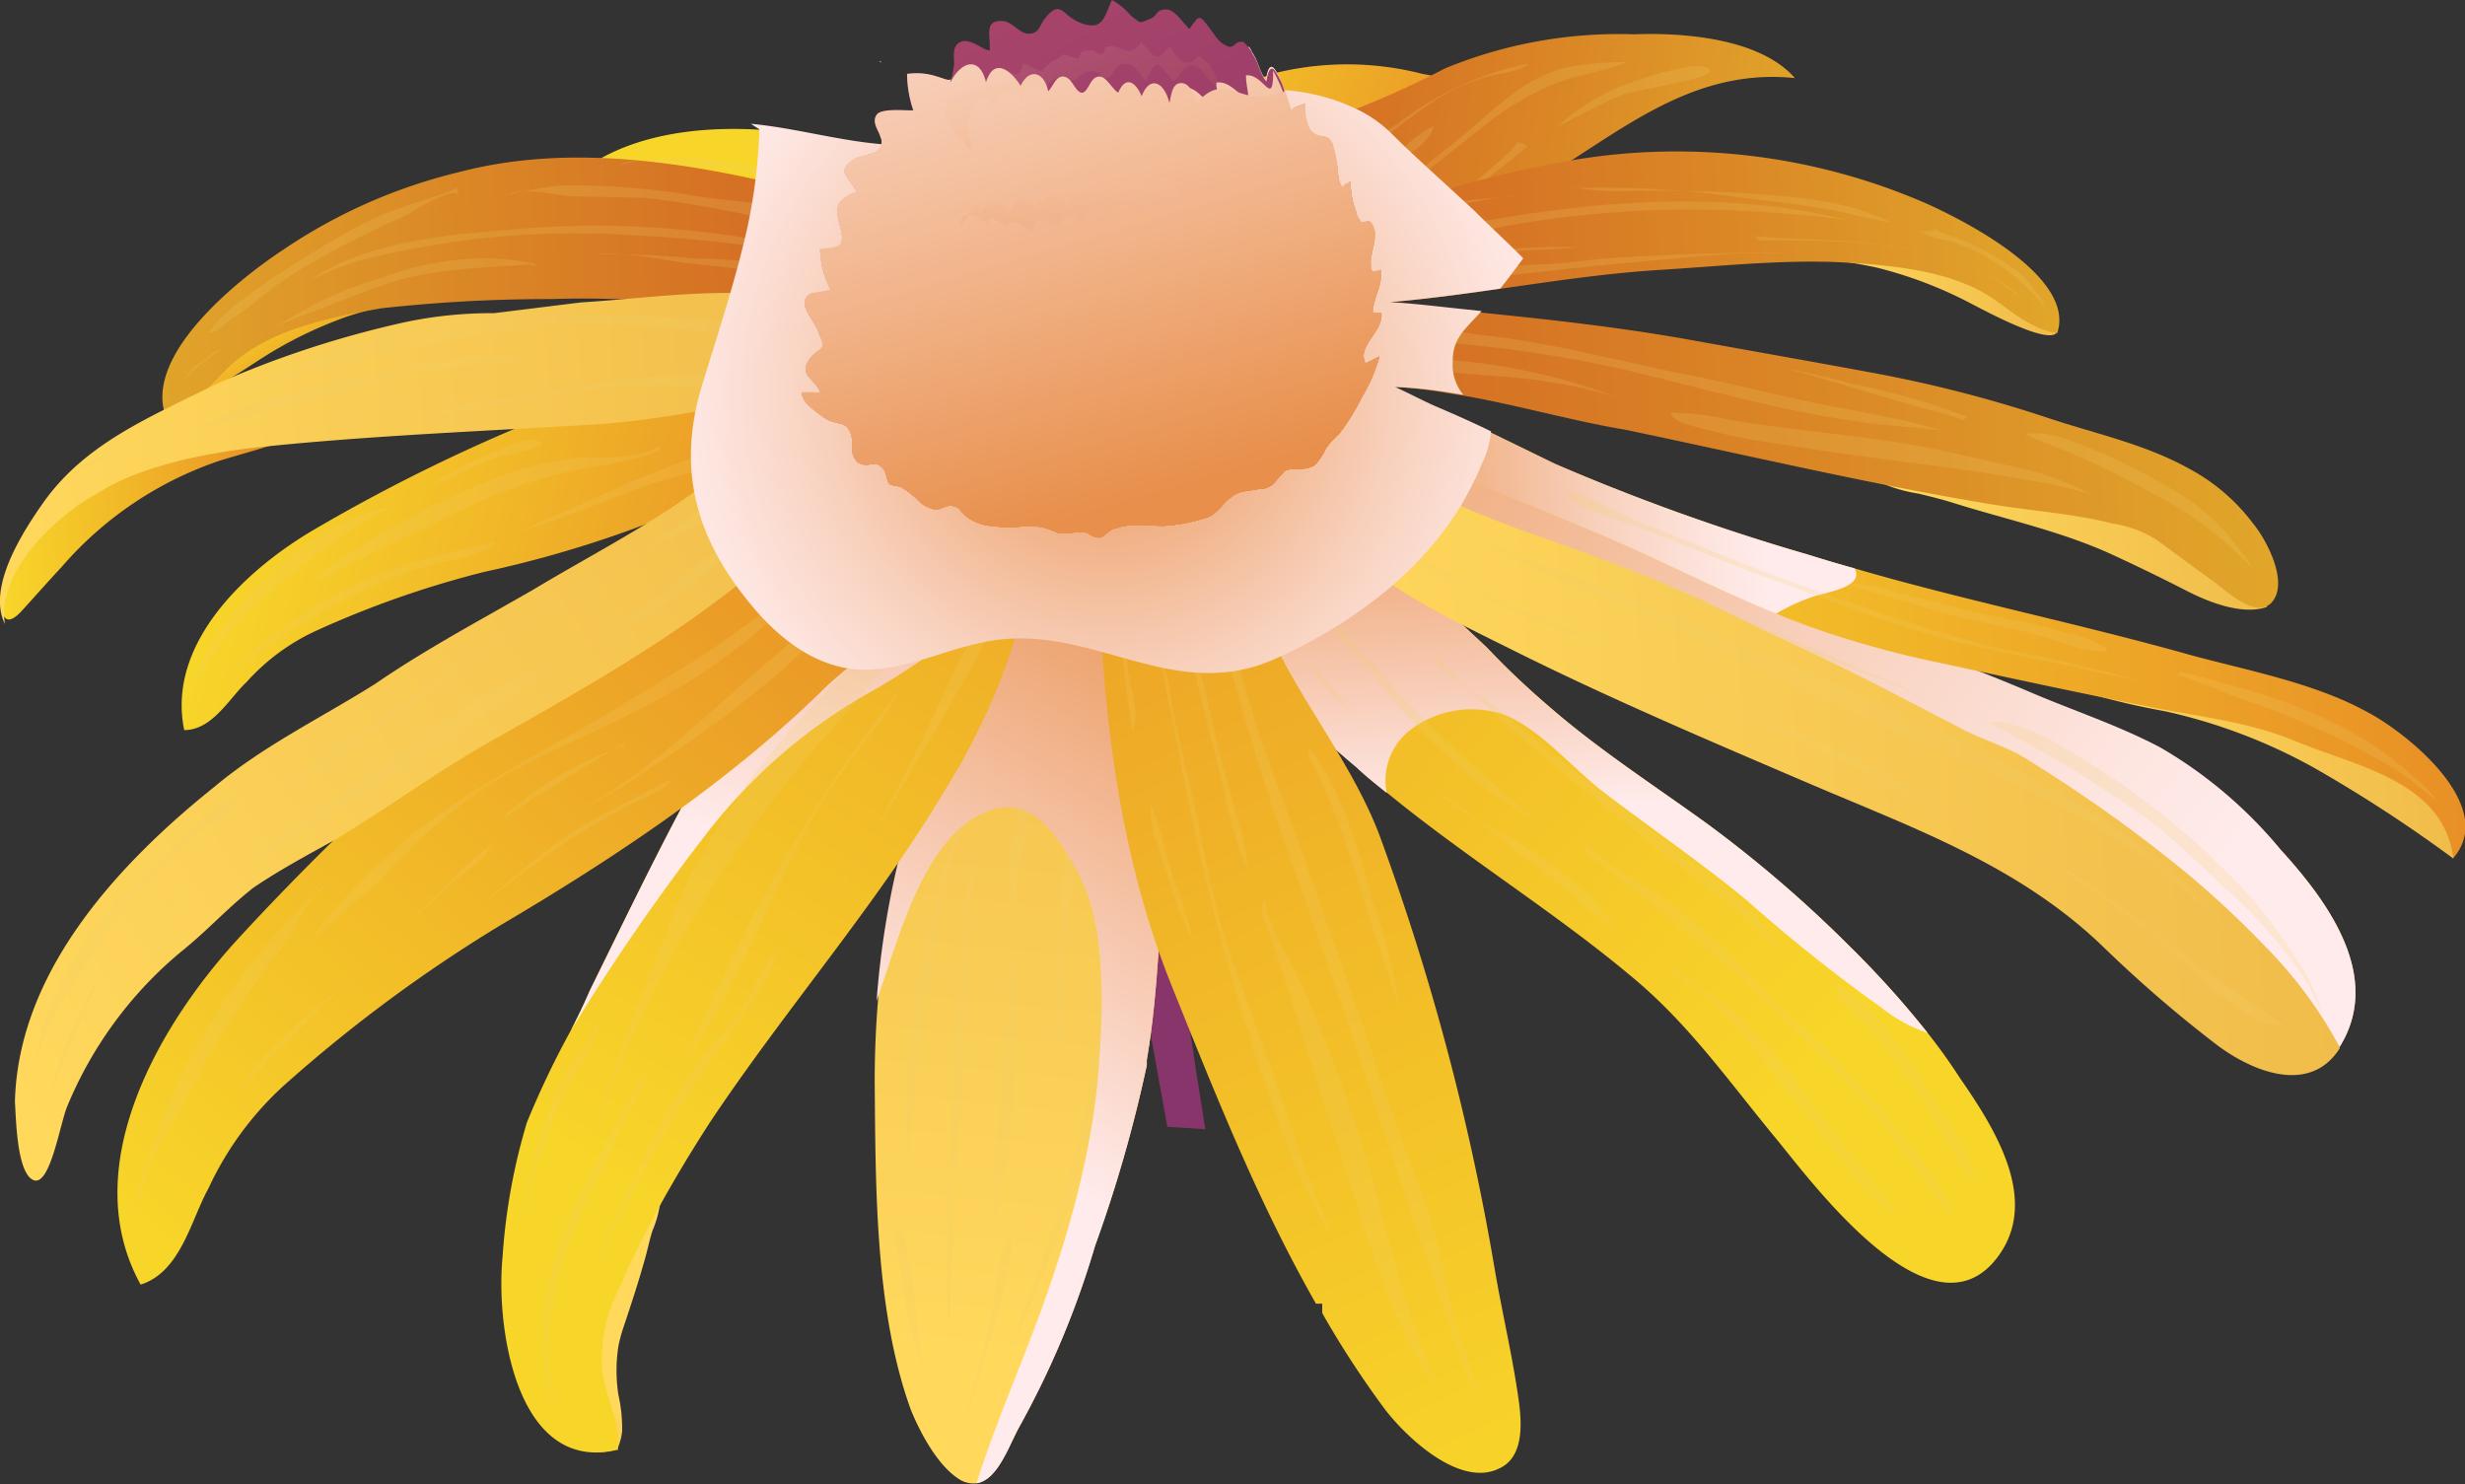
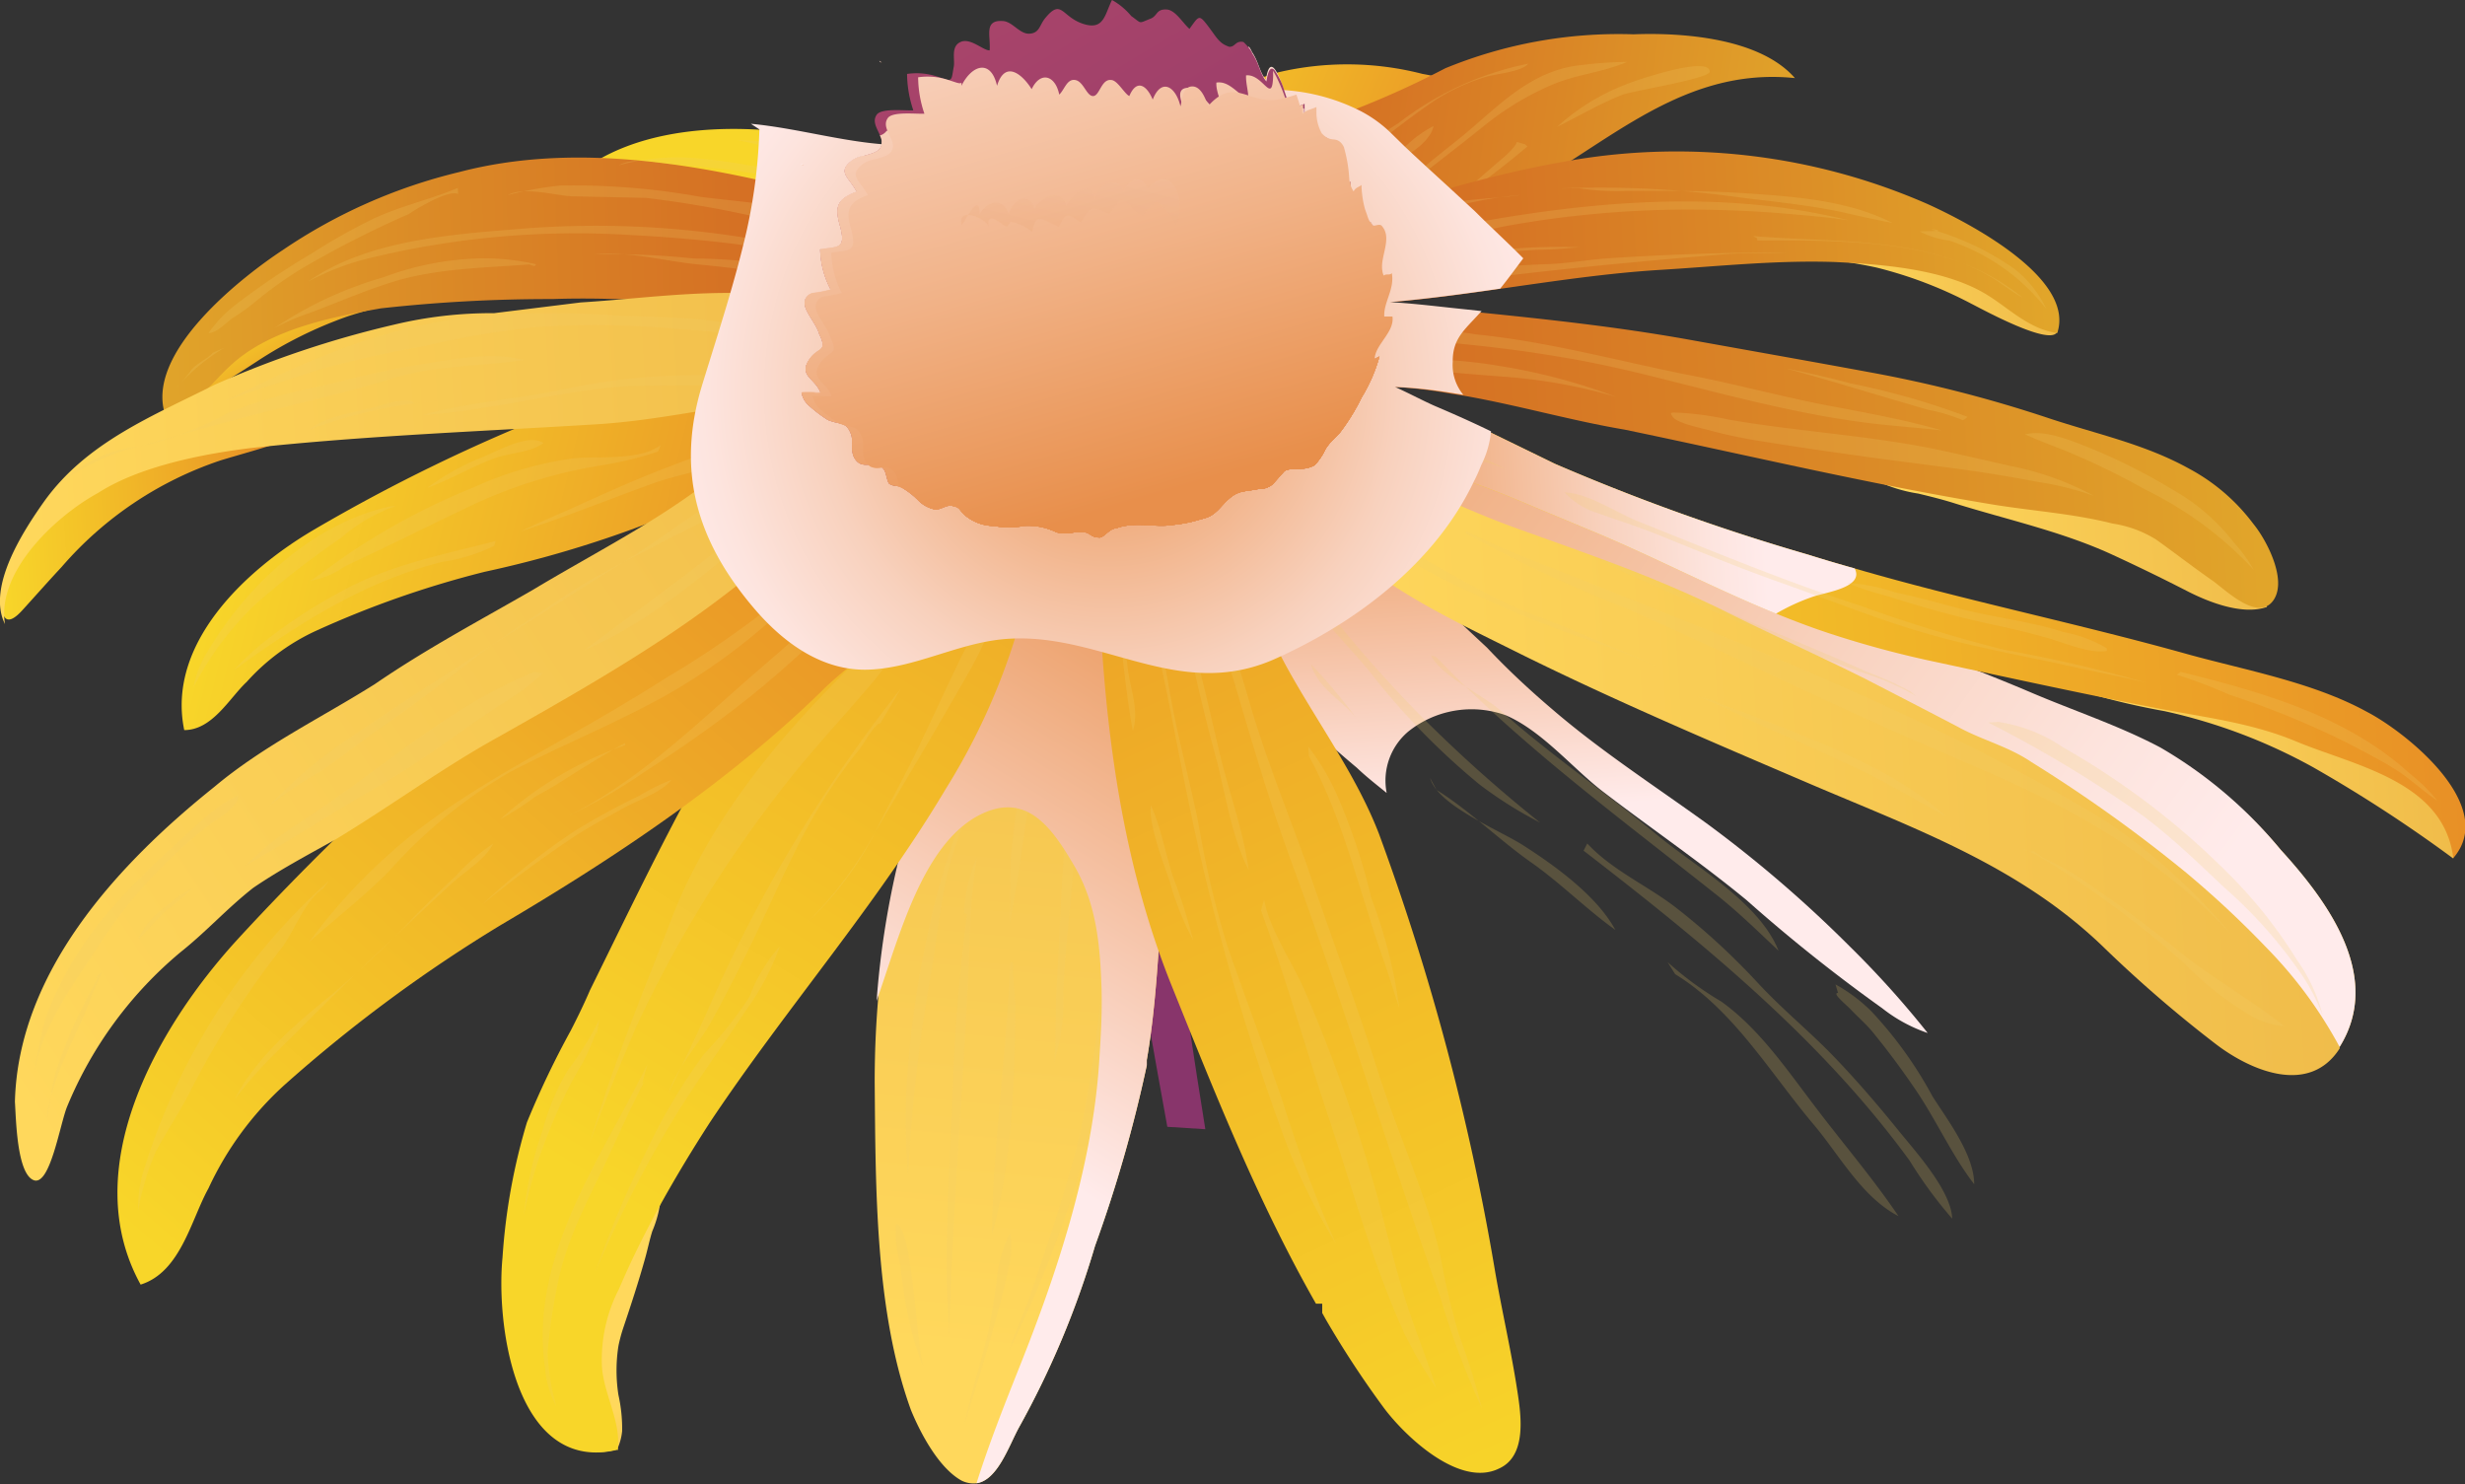
<svg xmlns="http://www.w3.org/2000/svg" xmlns:xlink="http://www.w3.org/1999/xlink" viewBox="0 0 153.73 92.55">
  <rect x="0" y="0" width="153.73" height="92.55" fill="#333333" stroke="none" />
  <defs>
    <style>.cls-1{isolation:isolate;}.cls-2{fill:url(#linear-gradient);}.cls-3{fill:url(#linear-gradient-2);}.cls-4{fill:url(#linear-gradient-3);}.cls-5{fill:url(#linear-gradient-4);}.cls-6{fill:url(#linear-gradient-5);}.cls-7{fill:url(#linear-gradient-6);}.cls-8{fill:url(#linear-gradient-7);}.cls-9{fill:url(#linear-gradient-8);}.cls-10{fill:url(#linear-gradient-9);}.cls-11{fill:url(#linear-gradient-10);}.cls-12{fill:url(#linear-gradient-11);}.cls-13{fill:url(#linear-gradient-12);}.cls-14{fill:url(#linear-gradient-13);}.cls-15{fill:#f0d069;opacity:0.2;}.cls-15,.cls-45,.cls-46{mix-blend-mode:screen;}.cls-16{fill:url(#linear-gradient-14);}.cls-17,.cls-19,.cls-21,.cls-23,.cls-25,.cls-32,.cls-33,.cls-35,.cls-36,.cls-37,.cls-38,.cls-39,.cls-41,.cls-42,.cls-43,.cls-44{mix-blend-mode:multiply;}.cls-17{fill:url(#linear-gradient-15);}.cls-18{fill:url(#linear-gradient-16);}.cls-19{fill:url(#linear-gradient-17);}.cls-20{fill:url(#linear-gradient-18);}.cls-21{fill:url(#linear-gradient-19);}.cls-22{fill:url(#linear-gradient-20);}.cls-23{fill:url(#linear-gradient-21);}.cls-24{fill:url(#linear-gradient-22);}.cls-25{fill:url(#linear-gradient-23);}.cls-26{fill:url(#linear-gradient-24);}.cls-27{fill:url(#linear-gradient-25);}.cls-28{fill:url(#linear-gradient-26);}.cls-29{fill:url(#linear-gradient-27);}.cls-30{fill:url(#linear-gradient-28);}.cls-31{fill:url(#linear-gradient-29);}.cls-32{fill:url(#linear-gradient-30);}.cls-33{fill:url(#radial-gradient);}.cls-34{fill:url(#linear-gradient-31);}.cls-35{fill:url(#linear-gradient-32);}.cls-36{fill:url(#linear-gradient-33);}.cls-37{fill:url(#linear-gradient-34);}.cls-38{fill:url(#linear-gradient-35);}.cls-39{fill:url(#linear-gradient-36);}.cls-40{fill:url(#linear-gradient-37);}.cls-41{fill:url(#linear-gradient-38);}.cls-42{fill:url(#linear-gradient-39);}.cls-43{fill:url(#linear-gradient-40);}.cls-44{fill:url(#linear-gradient-41);}.cls-45,.cls-46{opacity:0.1;}.cls-45{fill:url(#linear-gradient-42);}.cls-46{fill:url(#linear-gradient-43);}</style>
    <linearGradient id="linear-gradient" x1="-714.2" y1="677.9" x2="-776.61" y2="1076.17" gradientTransform="translate(738.55 -631.32) rotate(-3.49)" gradientUnits="userSpaceOnUse">
      <stop offset="0" stop-color="#88356b" />
      <stop offset=".74" stop-color="#a6436a" />
      <stop offset="1" stop-color="#b24969" />
    </linearGradient>
    <linearGradient id="linear-gradient-2" x1="-660.74" y1="626.81" x2="-636.26" y2="626.81" gradientTransform="translate(738.55 -631.32) rotate(-3.49)" gradientUnits="userSpaceOnUse">
      <stop offset="0" stop-color="#ffd85c" />
      <stop offset="1" stop-color="#f0bc4a" />
    </linearGradient>
    <linearGradient id="linear-gradient-3" x1="-650.47" y1="641.75" x2="-626" y2="641.75" xlink:href="#linear-gradient-2" />
    <linearGradient id="linear-gradient-4" x1="317.73" y1="788.47" x2="343.16" y2="788.47" gradientTransform="matrix(.92 .39 -.39 .92 82.92 -845.77)" gradientUnits="userSpaceOnUse">
      <stop offset="0" stop-color="#f8d629" />
      <stop offset=".47" stop-color="#f1b728" />
      <stop offset="1" stop-color="#e89026" />
    </linearGradient>
    <linearGradient id="linear-gradient-5" x1="-740.3" y1="674.37" x2="-738.16" y2="680.11" xlink:href="#linear-gradient-2" />
    <linearGradient id="linear-gradient-6" x1="-133.62" y1="774.09" x2="-99.14" y2="774.09" gradientTransform="matrix(.99 .15 -.15 .99 326.78 -738.26)" gradientUnits="userSpaceOnUse">
      <stop offset="0" stop-color="#d36823" />
      <stop offset=".52" stop-color="#da8626" />
      <stop offset="1" stop-color="#e1a62a" />
    </linearGradient>
    <linearGradient id="linear-gradient-7" x1="1.21" y1="774.46" x2="37.5" y2="774.46" gradientTransform="translate(197.13 -723.34) rotate(13.72)" xlink:href="#linear-gradient-4" />
    <linearGradient id="linear-gradient-8" x1="1880.5" y1="164.48" x2="1924.73" y2="164.48" gradientTransform="matrix(.58 .82 -.82 .58 -903.1 -1627.98)" xlink:href="#linear-gradient-4" />
    <linearGradient id="linear-gradient-9" x1="-777.78" y1="618.59" x2="-759.99" y2="618.59" gradientTransform="translate(738.55 -631.32) rotate(-3.49)" xlink:href="#linear-gradient-4" />
    <linearGradient id="linear-gradient-10" x1="-760.18" y1="604.7" x2="-757.38" y2="610.24" gradientTransform="translate(738.55 -631.32) rotate(-3.49)" xlink:href="#linear-gradient-4" />
    <linearGradient id="linear-gradient-11" x1="1014.24" y1="210.81" x2="1058.34" y2="210.81" gradientTransform="matrix(-1 .04 .04 1.19 1058.73 -270.68)" xlink:href="#linear-gradient-6" />
    <linearGradient id="linear-gradient-12" x1="-777.9" y1="615.17" x2="-721.9" y2="615.17" xlink:href="#linear-gradient-2" />
    <linearGradient id="linear-gradient-13" x1="-664.15" y1="610.83" x2="-648.76" y2="610.83" xlink:href="#linear-gradient-2" />
    <linearGradient id="linear-gradient-14" x1="-665.56" y1="658.77" x2="-731.69" y2="594" gradientTransform="translate(738.55 -631.32) rotate(-3.49)" xlink:href="#linear-gradient-4" />
    <linearGradient id="linear-gradient-15" x1="-681.38" y1="616.84" x2="-681.21" y2="646.4" gradientTransform="translate(738.55 -631.32) rotate(-3.49)" gradientUnits="userSpaceOnUse">
      <stop offset="0" stop-color="#e88f4b" />
      <stop offset=".53" stop-color="#f7c9b1" />
      <stop offset=".83" stop-color="#ffebeb" />
    </linearGradient>
    <linearGradient id="linear-gradient-16" x1="-698.29" y1="638.5" x2="-632.72" y2="638.5" xlink:href="#linear-gradient-2" />
    <linearGradient id="linear-gradient-17" x1="-701.57" y1="602.09" x2="-630.68" y2="660.23" gradientTransform="translate(738.55 -631.32) rotate(-3.49)" gradientUnits="userSpaceOnUse">
      <stop offset="0" stop-color="#e88f4b" />
      <stop offset=".26" stop-color="#f1b287" />
      <stop offset=".52" stop-color="#f8d1bd" />
      <stop offset=".72" stop-color="#fde4de" />
      <stop offset=".83" stop-color="#ffebeb" />
    </linearGradient>
    <linearGradient id="linear-gradient-18" x1="-694.78" y1="630.76" x2="-625.28" y2="630.76" gradientTransform="translate(738.55 -631.32) rotate(-3.49)" xlink:href="#linear-gradient-4" />
    <linearGradient id="linear-gradient-19" x1="-694.78" y1="621.87" x2="-662.23" y2="621.87" xlink:href="#linear-gradient-17" />
    <linearGradient id="linear-gradient-20" x1="-719.63" y1="673.41" x2="-710.45" y2="615.27" xlink:href="#linear-gradient-2" />
    <linearGradient id="linear-gradient-21" x1="-698.89" y1="626.06" x2="-725.67" y2="664.16" xlink:href="#linear-gradient-15" />
    <linearGradient id="linear-gradient-22" x1="-742.33" y1="661.87" x2="-698.98" y2="600.16" gradientTransform="translate(738.55 -631.32) rotate(-3.49)" xlink:href="#linear-gradient-4" />
    <linearGradient id="linear-gradient-23" x1="-720.99" y1="606.57" x2="-731.44" y2="647.62" xlink:href="#linear-gradient-15" />
    <linearGradient id="linear-gradient-24" x1="-697.35" y1="620.44" x2="-636" y2="620.44" gradientTransform="translate(738.55 -631.32) rotate(-3.49)" xlink:href="#linear-gradient-6" />
    <linearGradient id="linear-gradient-25" x1="-770.68" y1="663.83" x2="-725.29" y2="617.93" gradientTransform="translate(738.55 -631.32) rotate(-3.49)" xlink:href="#linear-gradient-4" />
    <linearGradient id="linear-gradient-26" x1="-780.24" y1="651.79" x2="-716.32" y2="615.75" xlink:href="#linear-gradient-2" />
    <linearGradient id="linear-gradient-27" x1="-691.98" y1="609.73" x2="-690.11" y2="609.73" gradientTransform="translate(738.55 -631.32) rotate(-3.49)" xlink:href="#linear-gradient-6" />
    <linearGradient id="linear-gradient-28" x1="-692.71" y1="607.42" x2="-648.62" y2="607.42" gradientTransform="translate(738.55 -631.32) rotate(-3.49)" xlink:href="#linear-gradient-6" />
    <linearGradient id="linear-gradient-29" x1="-684.93" y1="684.49" x2="-716.89" y2="603.92" gradientTransform="translate(738.55 -631.32) rotate(-3.49)" xlink:href="#linear-gradient-4" />
    <linearGradient id="linear-gradient-30" x1="-706.63" y1="621.48" x2="-714.08" y2="582.23" xlink:href="#linear-gradient-17" />
    <radialGradient id="radial-gradient" cx="-708.06" cy="613.76" r="34.7" gradientTransform="translate(738.55 -631.32) rotate(-3.49)" xlink:href="#linear-gradient-17" />
    <linearGradient id="linear-gradient-31" x1="-698.13" y1="629.42" x2="-722.78" y2="581.65" xlink:href="#linear-gradient" />
    <linearGradient id="linear-gradient-32" x1="-709.9" y1="622.23" x2="-708.26" y2="602.6" xlink:href="#linear-gradient-17" />
    <linearGradient id="linear-gradient-33" x1="-706.59" y1="621.69" x2="-712.88" y2="588.57" xlink:href="#linear-gradient-17" />
    <linearGradient id="linear-gradient-34" x1="-726.31" y1="598.64" x2="-726.35" y2="598.45" xlink:href="#linear-gradient-17" />
    <linearGradient id="linear-gradient-35" x1="-706.63" y1="621.51" x2="-713.91" y2="583.16" xlink:href="#linear-gradient-17" />
    <linearGradient id="linear-gradient-36" x1="-706.13" y1="621.83" x2="-712.07" y2="595.71" xlink:href="#linear-gradient-17" />
    <linearGradient id="linear-gradient-37" x1="-724.95" y1="598.63" x2="-724.95" y2="598.62" xlink:href="#linear-gradient-17" />
    <linearGradient id="linear-gradient-38" x1="-706.31" y1="620.8" x2="-718.25" y2="568.26" xlink:href="#linear-gradient-17" />
    <linearGradient id="linear-gradient-39" x1="-706.31" y1="620.81" x2="-718.19" y2="568.56" xlink:href="#linear-gradient-17" />
    <linearGradient id="linear-gradient-40" x1="-721.03" y1="592.51" x2="-721.09" y2="592.26" xlink:href="#linear-gradient-17" />
    <linearGradient id="linear-gradient-41" x1="-706.36" y1="620.59" x2="-719.49" y2="562.81" xlink:href="#linear-gradient-17" />
    <linearGradient id="linear-gradient-42" x1="-708.44" y1="596.64" x2="-710.45" y2="587.81" xlink:href="#linear-gradient-17" />
    <linearGradient id="linear-gradient-43" x1="687.07" y1="757.7" x2="684.68" y2="747.21" gradientTransform="translate(-212.83 -968.79) rotate(26.36)" xlink:href="#linear-gradient-17" />
  </defs>
  <title>flow2</title>
  <g id="Слой_1-2" class="cls-1">
    <path class="cls-2" d="M75.17 70.42c-2.84-17.68-5.12-35.74-4.32-53.81l-3.57-.16c-.8 18.22 2.33 36.19 5.52 53.82z" />
    <path class="cls-3" d="M141.66 37.29a12.36 12.36 0 0 0-1.1-1.73 15.34 15.34 0 0 0-7.9-5.53c-2.56-.71-5.34-.43-8-.52s-5.38-.56-7.79.39a9.19 9.19 0 0 0 2.76.88c.79.19 1.56.38 2.34.63 3.22 1 6.65 1.75 9.72 3.16q2.37 1.09 4.69 2.28c1.26.65 3.44 1.55 5 1a.37.37 0 0 1 .28-.56z" />
    <path class="cls-4" d="M153 53.49a4.24 4.24 0 0 0-.91-3.57 18.16 18.16 0 0 0-7.09-5.12 38.1 38.1 0 0 0-9.08-2 32.82 32.82 0 0 0-7.92-.28 45.78 45.78 0 0 0 7 1.83 34.29 34.29 0 0 1 9.28 3.51 88 88 0 0 1 8.72 5.68.12.12 0 0 0 0-.05z" />
    <path class="cls-5" d="M68.68 11.48a17.3 17.3 0 0 0 11.16.64c5.16-1.12 10.08-5.53 15.54-3.6-1-2.45-4.38-3.52-6.66-3.91a18.85 18.85 0 0 0-9-.1 40.63 40.63 0 0 1-9.1 1.89c-3 .19-3.88 3.52-1.84 5.68l-.24-.29z" />
    <path class="cls-6" d="M38.55 90.24a3.45 3.45 0 0 0 .25-1 9.71 9.71 0 0 0-.23-2.24 9.87 9.87 0 0 1 0-3.07 10 10 0 0 1 .26-1c.5-1.49 1-3 1.42-4.52.15-.54.26-1.09.43-1.63a7 7 0 0 0 .48-1.67.66.66 0 0 0-.2-.62c-.26-.18-.76.08-1 .14a6.26 6.26 0 0 1-1.06 0 2.21 2.21 0 0 0-1.43 1c-1 1.15-2.23 2.6-2.46 4.14s-.25 3-.36 4.49a6 6 0 0 0 .11 2.24 11.69 11.69 0 0 0 2.41 4.06 5.32 5.32 0 0 0 1.27-.16z" />
    <path class="cls-7" d="M78.24 14.83a26.39 26.39 0 0 0 14.76-2.05c6.22-2.59 11.13-8.72 18.94-7.91-2.18-2.5-7-2.85-10.07-2.73a28.42 28.42 0 0 0-11.74 2.12 55.85 55.85 0 0 1-11.13 4.38c-3.88 1-3.79 4.93-.35 6.84-.23 0-.2-.23-.43-.26z" />
    <path class="cls-8" d="M53.6 22c.36.91-.79 2.73-1.19 3.44a10.34 10.34 0 0 1-2.6 3 42.27 42.27 0 0 1-4.08 1.91 69.79 69.79 0 0 1-15.51 5.31 61.15 61.15 0 0 0-10.58 3.71 13.25 13.25 0 0 0-4.26 3.16c-1.07 1-2.13 3-3.89 3-1.12-5.4 3.85-10 8.06-12.48a109.09 109.09 0 0 1 15.34-7.45 78.75 78.75 0 0 1 9.75-3.21 19.55 19.55 0 0 1 5.08-1.21c.82 0 3.43.25 3.68 1.13l-.21-.05z" />
    <path class="cls-9" d="M56.71 14.86l14.42-.86a134.56 134.56 0 0 0-20-5.44c-5.85-1.11-14.12-.86-17.41 5 1.64 1.37 4.18.42 6 .34a16.18 16.18 0 0 1 6.44.53 75.78 75.78 0 0 1 10.79 4.12z" />
    <path class="cls-10" d="M12.3 27.33c-2.81.89-5.91 1.67-8.3 3.52a12.39 12.39 0 0 0-1.69 1.63 10 10 0 0 0-1.9 3.64 4.13 4.13 0 0 0-.21 2.19c.24.69.85.12 1.18-.24.82-.9 1.63-1.82 2.47-2.72a22.53 22.53 0 0 1 9.91-6.64c1.19-.36 2.38-.68 3.55-1.07a12.06 12.06 0 0 0-3.31-.24 8.15 8.15 0 0 0-3.08.35z" />
    <path class="cls-11" d="M10.82 24.7c.29 1.16 4.59-1.77 5.2-2.16a26 26 0 0 1 5.66-2.81c1.42-.47 2.91-.76 4.32-1.31a13.49 13.49 0 0 0-5.21.43 19.9 19.9 0 0 0-4.52 1.59 12.26 12.26 0 0 0-3.69 2.65 9.91 9.91 0 0 0-1.13 1.37z" />
    <path class="cls-12" d="M53.34 19.2c-6.28.23-12.61-.77-18.9-.55a95.47 95.47 0 0 0-10.69.58c-2.88.51-6.93 1.26-9.4 3.59-1.16 1.05-2.29 2.72-4 3.18-1.5-4 5-8.91 7.29-10.41a33.52 33.52 0 0 1 11-4.86c7.16-1.88 14.86-.52 21.9 1.27 1.71.34 2.75.92 3.35 3.33.42 2.22-.9 3.49-2.4 4.56v.2z" />
    <path class="cls-13" d="M55.32 24.85c-.94-1.48-5.45 0-6.81.07-3.72.4-7.41 1.3-11.31 1.54-7.13.44-14.44.71-21.54 1.48-2.88.35-6.92 1.11-9.54 2.8-2.48 1.34-6.35 4.81-5.81 8.18-1.16-2.31 1.18-5.86 2.43-7.63 2.67-3.74 6.83-5.36 10.63-7.29a62.32 62.32 0 0 1 11.19-3.75 26 26 0 0 1 6.25-.72l5.41-.67c3.73-.23 7.45-.79 11.38-.52a6.68 6.68 0 0 1 5.22 1.89 5.41 5.41 0 0 1 1.51 2.3c0 .67-.28 1 .26 1.51z" />
    <path class="cls-14" d="M128.33 20.59c-.17 1.19-4.73-1.32-5.37-1.64a26.13 26.13 0 0 0-5.91-2.26c-1.47-.33-3-.47-4.43-.89a13.34 13.34 0 0 1 5.23-.07 20 20 0 0 1 4.65 1.15 12 12 0 0 1 3.93 2.28 10 10 0 0 1 1.26 1.26z" />
    <path class="cls-15" d="M45.93 27.59c-1.36.44-2.71.94-4 1.44-2.21.82-4.37 1.81-6.51 2.78-1 .44-2 .86-2.92 1.32 2.8-.9 5.5-2 8.27-3 2.33-.81 4.87-1.06 7.13-2.06.38-.16 2.69-1.41 1.77-1.76-.4-.15-1.37.48-1.72.62-.69.29-1.36.45-2.02.66zM41.21 27.75c-1.32 1-3.87.68-5.43.83a22.54 22.54 0 0 0-6.28 1.83 42.17 42.17 0 0 0-6.95 3.59c-1.1.69-2.11 1.48-3.17 2.21a4.8 4.8 0 0 0 2-.81c.79-.42 1.61-.77 2.42-1.17 1.75-.84 3.49-1.7 5.25-2.54a30 30 0 0 1 8.59-2.69 22.21 22.21 0 0 0 3.4-.84zM30.14 28.49a15 15 0 0 0-3.5 1.94c1.48-.53 2.85-1.38 4.35-1.9.9-.3 2.15-.33 2.9-.9-.89-.63-2.89.51-3.75.86zM24.27 31.59c-4.79 1.1-8.82 4.86-11.3 9a6.35 6.35 0 0 0-.91 2.28 19.88 19.88 0 0 1 3.8-5.12 55.29 55.29 0 0 1 5.4-4.2 10.44 10.44 0 0 1 3.45-2zM30.91 33.74c-3.24.84-6.67 1.5-9.62 3.14a32.48 32.48 0 0 0-5 3.29 15.61 15.61 0 0 0-1.71 1.64c4-2.9 8.13-5.55 13-6.77a11 11 0 0 0 3.24-1zM101.39 5.27a13.62 13.62 0 0 0-4.28 2.64c1.38-.68 2.63-1.43 4.07-2 .63-.25 5.47-1 5.45-1.45-.06-1.02-4.73.59-5.24.81zM92.54 7.86c-2.08 1.68-4.25 3.28-6.29 5a21.09 21.09 0 0 1-1.79 1.49c.6-1 1.82-1.67 2.69-2.48 1.19-1.1 2.43-2.09 3.7-3.1 2.43-1.93 4.42-4.35 7.74-4.71a25.18 25.18 0 0 1 2.88-.2c-1.45.64-3.16.78-4.64 1.41a18 18 0 0 0-4.29 2.59zM89.5 6.25c-1.69 1.15-3.3 2.42-4.89 3.75a24.18 24.18 0 0 1-2 1.44 23 23 0 0 1 4.62-3.77 19.53 19.53 0 0 1 8.08-3.7c-.41.53-2.13.63-2.8.87a12.61 12.61 0 0 0-3.01 1.41zM94.6 8.85c-.17.51-1.23 1.28-1.69 1.71a21.92 21.92 0 0 0-2 1.89c1.47-1 3-2.17 4.35-3.32a1.13 1.13 0 0 1-.14-.13zM86 10.53c1-.33 3.18-1.45 3.4-2.67a7.27 7.27 0 0 0-1.61 1.14c-.49.42-1.23 1.35-1.79 1.53z" />
-     <path class="cls-16" d="M124.65 78.3c-4.11 5.7-11.65-4.58-13.89-7.3-2.88-3.48-5.38-7.07-8.89-10-4.87-4.1-10.4-7.49-15.35-11.55-.63-.51-1.26-1-1.87-1.58-3.23-2.7-6.67-6.07-8.45-10-.57-1-2.84-10.38-.77-10v-.34c2.84-.53 5.57 2.17 7.57 3.92 3.42 3 6.49 5.91 9.74 8.94 1.26 1.34 2.62 2.61 4.03 3.81 3 2.59 6.4 4.79 9.64 7.13a77.68 77.68 0 0 1 8.93 7.67 59.54 59.54 0 0 1 4.88 5.42q1.07 1.35 2 2.79c2.09 3.03 5.01 7.52 2.43 11.09z" />
    <path class="cls-17" d="M120.22 64.42a9.5 9.5 0 0 1-2.83-1.54 101.85 101.85 0 0 1-8.47-6.75c-2.9-2.39-6-4.5-9-6.8-1.88-1.46-3.76-3.75-6-4.72a6.3 6.3 0 0 0-6.08 1 4 4 0 0 0-1.36 3.84c-.63-.51-1.26-1-1.87-1.58-3.23-2.7-6.67-6.07-8.45-10-.57-1-2.84-10.38-.77-10v-.34c2.88-.53 5.61 2.17 7.61 3.92 3.42 3 6.49 5.91 9.74 8.94 1.26 1.34 2.62 2.61 4.03 3.81 3 2.59 6.4 4.79 9.64 7.13a77.68 77.68 0 0 1 8.93 7.67 59.54 59.54 0 0 1 4.88 5.42z" />
    <path class="cls-18" d="M145.91 65.29a.31.31 0 0 1 0 .1c-1.87 2.91-5.46 1.43-7.67-.24a79.89 79.89 0 0 1-7.12-6.15c-5.21-5-11.64-7.3-18.18-10.09-6.07-2.6-12.18-5.19-18.1-8.12-4-2-8.56-4.08-11.7-7.27-1.07-1.07-1.78-2.5-2.75-3.68-.47-.58-1.42-1.49-1.21-2.34.27-1.09 2.08-1.32 3.11-1.46h.28a12.82 12.82 0 0 1 3.09-.21 6.37 6.37 0 0 1 1.76.41c1.91.73 3.67 1.65 5.42 2.39 3.86 1.81 7.87 3.27 11.72 5.08 1.57.77 3.14 1.58 4.72 2.36 2.14 1.06 4.3 2.07 6.5 2.92 3.59 1.44 7.23 2.75 10.79 4.26 2.72 1.17 5.56 2.09 8.18 3.48a27.7 27.7 0 0 1 7.49 6.27c2.92 3.2 6.4 7.91 3.67 12.29z" />
    <path class="cls-19" d="M145.91 65.29a27.23 27.23 0 0 0-4.56-6.19 61.26 61.26 0 0 0-5-4.67 91 91 0 0 0-9.65-6.9c-1.48-1-3.06-1.36-4.57-2.19-1.91-1-3.85-2-5.79-3-3-1.5-6-2.83-8.93-4.3-1.54-.76-3.11-1.44-4.71-2.09-2.78-1.12-5.62-2.1-8.44-3.12a60.8 60.8 0 0 1-7.92-3.62c-1.19-.63-2.66-1.21-3.46-2.36a11.6 11.6 0 0 0-1.08-1.37c-.25-.27-.87-1.52-1.15-1.61 1.71.55 3.37 1.17 5 1.85 2.47 1 4.89 2.17 7.31 3.38a106.07 106.07 0 0 0 11.82 5.45c1.49.52 3 1 4.49 1.41 2.14 1.06 4.3 2.07 6.5 2.92 3.59 1.44 7.23 2.75 10.79 4.26 2.72 1.17 5.56 2.09 8.18 3.48a27.7 27.7 0 0 1 7.5 6.38c2.92 3.2 6.4 7.91 3.67 12.29z" />
    <path class="cls-20" d="M153 53.51c-.6-4.81-6.16-5.75-9.82-7.28-2.85-1.19-5.9-1.52-8.9-2.11-4.47-.87-8.93-1.84-13.38-2.8a62.72 62.72 0 0 1-6.9-1.85c-1.09-.36-2.16-.77-3.22-1.2-4-1.62-7.78-3.63-11.78-5.27l-4.46-1.86c-.84-.35-1.72-.69-2.6-1a22.29 22.29 0 0 1-7.24-4 25.14 25.14 0 0 1-2.28-2.55h.08c1.31-.61 3-.05 4.55.65.95.43 1.84.91 2.54 1.21 1.15.49 2.3 1 3.45 1.56s2.61 1.27 3.92 1.91a134.43 134.43 0 0 0 15.84 5.68c.95.3 1.91.58 2.87.85 6.88 2 13.85 3.41 20.84 5.37 3.64 1 7.77 1.74 11.12 3.58 2.45 1.28 8.18 5.86 5.37 9.11z" />
    <path class="cls-21" d="M113.1 37.2a12.78 12.78 0 0 0-2.34 1.07c-3.98-1.62-7.76-3.63-11.76-5.27l-4.46-1.86c-.84-.35-1.72-.69-2.6-1a22.29 22.29 0 0 1-7.24-4 25.14 25.14 0 0 1-2.28-2.55h.08c1.31-.61 3-.05 4.55.65.95.43 1.84.91 2.54 1.21 1.15.49 2.3 1 3.45 1.56s2.61 1.27 3.92 1.91a134.43 134.43 0 0 0 15.84 5.68c.95.3 1.91.58 2.87.85.59 1.16-1.67 1.46-2.57 1.75z" />
    <path class="cls-22" d="M73.05 46.63a77.39 77.39 0 0 1-.53 9c-.28 3.49-.4 7-1 10.47v.33a85.63 85.63 0 0 1-3.23 11.27 55.39 55.39 0 0 1-4.76 11.35c-.63 1.17-1.33 3.26-2.63 3.45a1.68 1.68 0 0 1-.92-.16c-1.41-.77-2.56-2.92-3.17-4.41-2.24-6.17-2.2-13.83-2.26-20.47q0-2.58.21-5.1a54.68 54.68 0 0 1 3.72-16.36l3.78-10.62c.45-1.05 3.24-5.47 3.59-5.33l-.13.69c.13-.69 1.85-.45 2.54-.32 1.74.58 2.37 2.58 2.8 4.06a32.45 32.45 0 0 1 1.51 6 .13.13 0 0 0 0 .06q.12.86.21 1.71a.13.13 0 0 1 0 .06c.22 1.43.22 2.88.27 4.32z" />
    <path class="cls-15" d="M65.2 40c-.34 2.28-.74 4.54-1.15 6.81a56.23 56.23 0 0 0-1 6.58c-.09 1.41 0 2.82-.08 4.23.66-3.47 1.06-7 1.68-10.49.58-3.24 1.3-6.46 1.69-9.73a12.61 12.61 0 0 0-.08-3.47c-.05 2.07-.76 4.07-1.06 6.07zM66.73 48.09c-.2 2.18-.34 4.37-.47 6.55s-.23 4.64-.37 7c-.08 1.52 0 3.13-.16 4.63a12.49 12.49 0 0 0 .58-4.3c.07-1.76.23-3.52.41-5.27.34-3.31.46-6.56.6-9.87a20.08 20.08 0 0 0-.16-3.47 33.29 33.29 0 0 1-.43 4.73zM67.29 71c-.85 3.4-2 6.75-3.15 10.06-.38 1.08-.87 2.11-1.22 3.19a67.76 67.76 0 0 0 5.55-15.68 36.25 36.25 0 0 0 1-9.83c-.09-1.53-.24-3.06-.37-4.58.12 1.42-.37 2.85-.32 4.28a17 17 0 0 1-.07 3.11 83.19 83.19 0 0 1-1.42 9.45zM63 60c-.21 5.68-1.08 11.36-1.14 17 1.26-4.55 1.44-9.6 1.46-14.3 0-.89-.2-1.8-.13-2.68zM58.35 56.13a63.13 63.13 0 0 0-1.83 11.93 49.22 49.22 0 0 0 .11 5.29 100.31 100.31 0 0 1 1.5-13c.32-2 .54-4.07 1-6.06a29.24 29.24 0 0 1 1.59-4.37c.18-.42 1.39-2.54 1-3s-1.05 2-1.15 2.31c-.8 2.29-1.63 4.55-2.22 6.9zM60.3 57.05a115.45 115.45 0 0 0-.93 12.33c-.19 3.37-.34 6.73-.32 10.12 0 1.24.09 2.47.16 3.72.19-8.39 1-16.73 1.28-25.11a40.18 40.18 0 0 1 .43-4.65 10.28 10.28 0 0 0-.81 3.64c0-.07 0-.1.06-.17zM63 76.88a8.28 8.28 0 0 0-.86 3.12c-.18 1.18-.33 2.36-.62 3.51-.46 1.8-1 3.58-1.39 5.38 1-3.21 2-6.4 2.75-9.69a7.11 7.11 0 0 0 .19-1.77z" />
    <path class="cls-23" d="M73.05 46.63a77.39 77.39 0 0 1-.53 9c-.28 3.49-.4 7-1 10.47v.33a85.63 85.63 0 0 1-3.23 11.27 55.39 55.39 0 0 1-4.76 11.35c-.63 1.17-1.33 3.26-2.63 3.45.77-2.44 1.7-4.79 2.65-7.18 2.4-6 4.58-12.61 5-19.1.1-1.51.19-3 .15-4.54-.09-2.68-.3-5.29-1.7-7.68s-3-4.72-6-3.13c-3.49 1.88-4.91 7.5-6.33 11.55a54.68 54.68 0 0 1 3.81-16.42l3.78-10.62c.45-1.05 3.24-5.47 3.59-5.33l-.13.69c.13-.69 1.85-.45 2.54-.32 1.74.58 2.37 2.58 2.8 4.06a54.68 54.68 0 0 1 1.51 6 .13.13 0 0 0 0 .06c0 .27.09.55.12.83s.07.58.09.88a.13.13 0 0 1 0 .06c.15 1.44.22 2.88.27 4.32z" />
    <path class="cls-24" d="M64.83 32.81a24.82 24.82 0 0 1-1 5.17 40.68 40.68 0 0 1-4.83 11.19c-4.31 7.25-10 13.73-14.73 20.83-1.08 1.67-2.12 3.39-3.08 5.12s-1.84 3.51-2.59 5.27a9.6 9.6 0 0 0-1.06 4.83c.1 1.63 1.14 3.36 1 5a1.36 1.36 0 0 1 0 .2h-.09a5.32 5.32 0 0 1-1.27.16c-5.19 0-6.23-8.21-5.84-12.17a37.72 37.72 0 0 1 1.52-8.41 55.57 55.57 0 0 1 2.74-5.74c.42-.82.83-1.66 1.19-2.5 3.64-7.38 7.26-15.09 12-21.85a45.25 45.25 0 0 1 4.63-5.67 26.47 26.47 0 0 1 7.12-3.67 7.2 7.2 0 0 1 1.92-.35l.06.17v-.68c1.96.23 2.37 1.23 2.31 3.1z" />
-     <path class="cls-25" d="M64.41 32.45c-.72 4.58-6.23 8.48-9.94 10.6a33.87 33.87 0 0 0-10.27 8.76 135.09 135.09 0 0 0-8.6 12.46c.42-.82.83-1.66 1.19-2.5 3.64-7.38 7.26-15.09 12-21.85a45.25 45.25 0 0 1 4.63-5.67 26.47 26.47 0 0 1 7.12-3.67 7.2 7.2 0 0 1 1.92-.35h.05c1.18-.02 2.18.49 1.9 2.22z" />
    <path class="cls-26" d="M141.7 37.54c-1 1.16-2.94-.79-3.73-1.34-1.19-.83-2.34-1.72-3.5-2.55a7.14 7.14 0 0 0-2.72-1c-2.48-.63-5-.78-7.55-1.2-7.64-1.26-15.2-3.06-22.89-4.66-3.28-.55-6.63-1.52-10-2.11l-.87-.14a29.26 29.26 0 0 0-3.44-.41 24.33 24.33 0 0 1-4.55-.65 5.9 5.9 0 0 1-2.12-1 1.85 1.85 0 0 1-.33-2.48c.79-.82 2.45-.95 3.5-1a18.3 18.3 0 0 1 2.22-.07h.88c1.6.09 3.21.3 4.8.46l.92.1c4.34.44 8.64.91 12.95 1.68 3.82.69 7.64 1.36 11.47 2.07a81.28 81.28 0 0 1 11 2.83c3 1 6 1.61 8.79 3.16a12.14 12.14 0 0 1 4 3.44c.82.99 2.22 3.63 1.17 4.87z" />
    <path class="cls-27" d="M58.73 27.73c.92 1.14.09 4.25-.18 5.46a15.55 15.55 0 0 1-2.39 5.43c-1.43 1.79-3.4 2.93-5 4.56-5.79 5.63-12.83 10.32-19.9 14.49a91.59 91.59 0 0 0-13.53 10 20.09 20.09 0 0 0-4.73 6.44c-1.08 1.94-1.73 5.22-4.23 6-4-7.25 1.06-16.07 6-21.48a165.31 165.31 0 0 1 18.72-17.44 118.89 118.89 0 0 1 12.57-8.94c2.29-1.5 4.24-3.15 6.74-4 1.17-.41 5-1.16 5.79 0h-.34z" />
    <path class="cls-28" d="M52.11 25.24c-.29.87-2.8 1.53-3.79 2.1a43.46 43.46 0 0 0-5.08 3.38c-3.1 2.23-6.57 4-10 6.06-3.29 1.9-6.59 3.64-9.86 5.88-3.28 2.07-6.92 3.82-10 6.4-6.18 4.94-12.25 11.64-12.45 19.65.07 1 .11 4.43 1.15 4.88s1.66-3.51 2.11-4.59a24.9 24.9 0 0 1 7.08-9.63c1.62-1.29 2.9-2.73 4.52-4 1.64-1.12 3.45-2.08 5.1-3 3.45-2.08 6.71-4.49 10.17-6.4 7.08-4 13.83-7.83 19.6-13.63a20.7 20.7 0 0 0 3-3.76c1.23-2.12-.75-1.15-1.19-2.82l-.33.19z" />
    <path class="cls-29" d="M84.94 19l1-.07c.29.17.59.32.89.47v.17z" />
    <path class="cls-30" d="M128.3 20.77c-1.71-.23-3-1.52-4.23-2.29-2.65-1.72-6.76-2-9.66-2.14-3.59-.12-7.14.26-10.7.48-3.4.2-6.77.71-10.15 1.19-2.29.33-4.58.64-6.88.84-.24 0-.48 0-.73.06l-.15-.09a3 3 0 0 1-1.73-3 6.48 6.48 0 0 1 .19-.76c.48-1.46 1.41-1.94 2.86-2.32 1.09-.34 2.2-.67 3.32-1a70.37 70.37 0 0 1 7.56-1.74 39 39 0 0 1 22.18 2.71c2.42 1.09 9.28 4.59 8.12 8.06z" />
    <path class="cls-31" d="M94.63 86.75c-.39-2.57-1-5.15-1.43-7.71a151.72 151.72 0 0 0-7.2-27.04c-1.41-3.66-3.83-6.92-5.74-10.38-1.72-3.13-3.18-7.47-5.55-10.05-.91-1-2.35-2.24-3.54-2.17l-.65.55a.59.59 0 0 1 .15-.35c-2.68.68-2.06 8.13-2 10 .46 7.46 1.59 14.89 4.4 21.87 2.73 6.78 5.4 13.52 9 19.83h.39v.58l.2.36a59.75 59.75 0 0 0 3.69 5.62c1.33 1.75 4.68 4.93 7.14 3.72 1.75-.79 1.37-3.34 1.14-4.83z" />
    <path class="cls-15" d="M74.6 33.78a56.13 56.13 0 0 0 2.25 8.34c1.15 3.88 2.24 7.66 3.62 11.44 3.31 9 6.11 18.23 9.34 27.29a50.74 50.74 0 0 0 2.62 7 46 46 0 0 0-1.43-4.58 44 44 0 0 1-1.14-4.8c-.9-4-2.67-7.71-3.9-11.58-1.39-4.37-3-8.64-4.48-13-1.17-3.25-2.48-6.47-3.48-9.83-.9-3.14-1.94-6.29-3-9.38l-.35-1zM71.27 35a43.76 43.76 0 0 0 1.21 6.81c.61 2.85 1.12 5.72 1.72 8.56a144.43 144.43 0 0 0 5.94 20.71 38.25 38.25 0 0 0 3.18 6.49 81.6 81.6 0 0 1-3.32-8.86c-1.11-3.26-2.33-6.48-3.46-9.73a61.32 61.32 0 0 1-1.83-7.8c-.56-2.67-1.28-5.3-1.75-8s-1.05-5.4-1.49-8.11zM73.48 37.77c.68 1 .74 2.86 1 4 .39 1.79.84 3.58 1.32 5.35.61 2.26 1 5.06 2.08 7.15-.35-2.53-1.28-5-1.86-7.47-.48-2.07-.92-4-1.48-6.12-.28-1-.4-2.64-1.16-3.33zM78.64 56.78c1.59 4.3 2.82 8.74 4.28 13.09s2.71 9 4.65 13.26a28 28 0 0 0 2 3.44c-.61-1.95-1.4-3.81-2-5.77s-1.09-4-1.64-6.08a100.93 100.93 0 0 0-4.52-12.85c-.75-1.76-2.27-3.94-2.57-5.78zM81.63 47.15c2.18 4 3.17 8.57 4.7 12.85.34 1 .62 1.92.94 2.87a30.37 30.37 0 0 0-1.75-6.87 37.56 37.56 0 0 0-2.15-6.45 15.1 15.1 0 0 0-1.78-3zM69.62 34.6a27 27 0 0 0 .38 6.27c.18 1.6.36 3.16.65 4.71.42-1.32-.19-2.65-.33-4s-.44-2.84-.6-4.26c-.09-.81-.1-1.65-.15-2.46zM71.77 50.22c-.14 1.21.75 3.48 1.19 4.78a17.52 17.52 0 0 0 1.45 3.63 36.07 36.07 0 0 0-1.27-4c-.45-1.4-.71-2.88-1.28-4.22zM78.75 32.81c1.24 3.38 4.32 6.29 6.61 9a44.41 44.41 0 0 0 6.92 7.12 25.4 25.4 0 0 0 3.77 2.37 87.08 87.08 0 0 1-7.57-6.79 79.48 79.48 0 0 1-6.93-8.07 40 40 0 0 1-3-4.62zM89.6 41c5.2 5.44 11.4 10 17.32 14.7 1.42 1.11 2.67 2.34 4 3.59-1.19-3-5.15-5.22-7.55-7.2-3.19-2.64-6.65-5-9.74-7.74-1.21-1.08-3.75-2.15-4.4-3.5zM98.76 53.05c7.36 5.68 14.81 11.74 20.34 19.34a27.43 27.43 0 0 0 2.65 3.61c-.06-1.75-2.3-4.2-3.36-5.51-1.3-1.61-2.67-3.2-4.1-4.68s-3.17-2.9-4.64-4.49a42.47 42.47 0 0 0-5.13-4.72c-1.74-1.35-4-2.34-5.53-4zM89.59 49.26c2.08 1.3 3.93 3.14 5.94 4.55 1.83 1.29 3.4 2.89 5.21 4.18-1.14-2.11-3.74-3.99-5.74-5.27-1.44-.93-5.35-2.49-5.81-4.2zM84.75 45a36.6 36.6 0 0 0-3-3.59c.51 1.68 2.14 2.33 3 3.59zM114.63 61.92c-.39 0 .41.65.76 1 .5.53 1.06 1 1.52 1.59.81 1 1.56 2 2.33 3.12 1.42 2 2.42 4.33 3.88 6.22 0-1.84-1.66-4-2.6-5.48a25.19 25.19 0 0 0-3.81-5.3 10 10 0 0 0-2.24-1.68zM104.47 60.75c3.67 2.25 5.94 6.19 8.65 9.39 1.58 1.87 3 4.53 5.28 5.7-1.55-2.29-3.38-4.44-5.05-6.63-1.81-2.36-3.56-5-6-6.75a20.75 20.75 0 0 1-3.35-2.46zM91.65 36.9a63.69 63.69 0 0 0 7.68 3.1c1.36.46 2.68 1 4 1.56-1.78-.81-3.58-1.56-5.38-2.32-1.44-.6-3-1.12-4.4-1.8s-3-1.61-4.45-2.42a19.12 19.12 0 0 1-2.63-1.71c-.74-.6-1.45-1.66-2.27-2.08-.57 1.21 1.79 2.48 2.53 3a35.92 35.92 0 0 0 4.92 2.67zM91.42 33.25a80.89 80.89 0 0 0 10 4.69c5.18 2.29 10.29 4.76 15.45 7.11 6.09 2.78 12.4 4.92 17.69 9.11a34.15 34.15 0 0 1 4.57 4.09 36.5 36.5 0 0 0-8.13-7.25 124.51 124.51 0 0 0-11.48-6.07c-6.75-3.22-13.74-5.93-20.68-8.7-2.48-1-5-1.88-7.39-3.1zM84.57 28.68c.61.4 1.13 1 1.75 1.37a12.46 12.46 0 0 0 2 .84c-1.3-.58-2.3-1.84-3.61-2.35a2.89 2.89 0 0 0 1.05.78zM105.84 43.42c1.67.61 3.25 1.52 4.89 2.21q2.85 1.21 5.63 2.56c1.72.84 3.31 1.83 5 2.72-3.49-3.16-8.41-4.81-12.7-6.53a16.16 16.16 0 0 1-2.46-1 4.67 4.67 0 0 0 .89.38zM127.4 53.48a4 4 0 0 1-.74-.38 62.19 62.19 0 0 1 9.59 7 19.88 19.88 0 0 0 4.23 3.31 5 5 0 0 0 2 .59c-2-1.56-4.25-2.87-6.28-4.43a84.67 84.67 0 0 0-6.88-5.08 25.21 25.21 0 0 0-3.13-1.54.85.85 0 0 0 .64.13zM124 45.06a77 77 0 0 1 9.71 5.86c1.79 1.35 3.4 2.91 5 4.42a28.73 28.73 0 0 1 4.88 5.51 11.79 11.79 0 0 1 1.28 2.53 10.41 10.41 0 0 0-1.63-3.53 29.21 29.21 0 0 0-3.81-4.91 48 48 0 0 0-10.81-8.36 9.62 9.62 0 0 0-4-1.56zM119.51 43.42a16.09 16.09 0 0 0-3.51-1.52c-1.86-.7-3.7-1.36-5.5-2.19-2.58-1.19-5.23-2.22-7.82-3.4a27 27 0 0 1-3.19-1.57c3 1 5.89 2.37 8.76 3.64 2.69 1.2 5.46 2.26 8.14 3.5a21.21 21.21 0 0 1 2.75 1.24zM93.91 29.27a9.57 9.57 0 0 0-2.25-.95c-.53-.23-1-.51-1.51-.77a18.93 18.93 0 0 0-2.16-1 9.61 9.61 0 0 0 2.72 1.55 16.89 16.89 0 0 0 1.58.65 7.28 7.28 0 0 1 1.62.52zM103.71 33.47c2.45 1 4.89 2 7.38 2.88 2.84 1 5.63 2.13 8.52 3s5.72 1.39 8.61 2c1.88.43 3.79.78 5.66 1.23a89.7 89.7 0 0 0-8.9-2.06 93.17 93.17 0 0 1-9-2.76c-4.71-1.52-9.21-3.41-13.8-5.24-1.33-.53-3.19-1.79-4.6-1.81a4.65 4.65 0 0 0 2.06 1.29c1.36.48 2.73.92 4.07 1.47zM136 41.9c5.1 1.27 10.35 2.74 14.32 6.37a10.11 10.11 0 0 1 1.68 1.66c-.88-.59-1.67-1.35-2.58-1.93s-2-1.13-3.05-1.68a53.61 53.61 0 0 0-7.34-3 30.86 30.86 0 0 0-3.27-1.24zM131.4 40.59c-1.05.21-2.71-.53-3.72-.81s-2.19-.58-3.32-.81a66 66 0 0 1-6.62-1.79 19 19 0 0 1-2.55-.83 11.36 11.36 0 0 1 3 .59c1.41.3 2.81.69 4.21 1.06 2.08.54 4.24.74 6.29 1.42a8.19 8.19 0 0 1 2.69 1zM94.41 23.54a33.88 33.88 0 0 1 6.38 1.21 37.1 37.1 0 0 0-7.34-1.94 31.08 31.08 0 0 0-7.64-.32c.87.6 2.49.53 3.5.63q2.55.23 5.1.42zM101.94 23.2c5 1.21 10.2 2.72 15.37 3.27 1.26.13 2.52.23 3.79.37-2.22-.64-4.47-1.05-6.73-1.48-3-.55-5.87-1.35-8.83-1.93-4.55-.89-8.9-2.12-13.53-2.58a9.73 9.73 0 0 0-3.61 0c-1.18.38 1 .44 1.38.47 2.65.23 5.26.54 7.88 1 1.44.24 2.87.55 4.28.88zM127.19 30.07a18.72 18.72 0 0 1 3.41.86 18.22 18.22 0 0 0-5.21-1.87c-1.8-.4-3.6-.84-5.41-1.19-4-.75-8.09-1-12.1-1.69a20.17 20.17 0 0 0-3.09-.44c-.47 0-.75-.1-.45.28s1.69.66 2.21.8a29.43 29.43 0 0 0 3.07.66c3.77.61 7.58 1.13 11.36 1.61q3.12.39 6.21.98zM135.5 30.54a12.56 12.56 0 0 1 3.78 3.25 9.94 9.94 0 0 1 1.28 1.75 23 23 0 0 0-6.75-5 46.06 46.06 0 0 0-5.05-2.45c-.82-.32-1.65-.63-2.46-1 1.33-.35 3.22.53 4.41 1a36.76 36.76 0 0 1 4.79 2.45zM122.72 26a46.48 46.48 0 0 0-7.27-2.08c-1.35-.36-2.69-.68-4.06-.94 2.93.79 5.92 1.74 8.88 2.58a10.45 10.45 0 0 1 2.15.65zM86.3 17.63a.2.2 0 0 0 0 .08c.22.35 1.74.12 2.06.11 1.27-.08 2.53-.24 3.78-.4 5-.64 10-1.11 15.1-1.54 1.42-.13 2.84-.07 4.26-.14-3.67 0-7.4.12-11.09.36-1.39.09-2.73.35-4.14.38a58.16 58.16 0 0 0-6.18.57c-1.27.16-2.53.17-3.78.41.49-.78 2.86-.75 3.72-1a29.87 29.87 0 0 1 6-.89c.83 0 1.65-.09 2.47-.15a35.41 35.41 0 0 0-8.47.71c-.34.11-3.82.87-3.73 1.5zM111.31 13.32c1.31.11 2.63.22 3.94.41-8.46-2.09-17.46-1.06-25.87.66-.26 0-1.95.47-2 .78s.94.09 1.14.07c1.88-.24 3.69-.82 5.55-1.17a64.1 64.1 0 0 1 11-1c2.06 0 4.15.07 6.24.25zM109.33 14.72c4.79.42 10.28 0 14.66 2.45.75.41 1.41 1 2.15 1.39-4-3.25-9.07-3.48-14-3.57h-2.55v-.13zM97.33 11.75a62.12 62.12 0 0 1 10.56.48c2.5.34 5 .53 7.48 1.11.88.2 1.76.4 2.65.56-2.7-1.36-5.79-1.61-8.76-1.82-2.65-.19-5.27-.19-7.92-.17a16 16 0 0 1-2.86-.17zM87.34 13.38c1.44-.25 2.85-.74 4.31-.9 1.07-.12 2.15-.17 3.2-.32a23.12 23.12 0 0 0-4 .69 24.49 24.49 0 0 0-3.18.75 2.48 2.48 0 0 1 .43-.2zM120.93 14.4a1 1 0 0 0-.49-.1 17.28 17.28 0 0 1 5.18 2.46 6.87 6.87 0 0 1 2 2.51 12.76 12.76 0 0 0-6.07-4.27 5.29 5.29 0 0 1-1.83-.57zM56.11 78.68c.17 1.22.31 2.44.58 3.65a17 17 0 0 0 .93 3c-.46-1.07-.7-9-1.74-9a6.37 6.37 0 0 0 .23 2.35zM60.45 41.87c-1.89 3.33-3.87 6.63-5.82 9.94a25.43 25.43 0 0 1-4.36 5.79 20.63 20.63 0 0 0 4.18-5.43c.81-1.72 1.77-3.39 2.61-5.11 1.42-2.93 2.71-5.9 4.27-8.77.55-1 .91-2.16 1.5-3.14.46.44-.58 2.72-.79 3.29a23.16 23.16 0 0 1-1.59 3.43zM54.44 42.53c-2 2.37-4.13 4.6-6 7.08a76 76 0 0 0-8.8 14.52c-1 2.36-2 4.71-2.86 7.17 1.39-4.79 3.31-9.37 5.1-14 2.5-6.49 7.23-12 12.2-16.72.9-.87 1.73-1.78 2.55-2.72a5.9 5.9 0 0 1 1.3-1.38c.31-.17.35-.36.41 0 .13.76-1.41 2.53-1.81 3.15a26.25 26.25 0 0 1-2.09 2.9zM56.19 42.93a90.57 90.57 0 0 0-12.19 20.39c-.75 1.63-1.53 3.25-2.31 4.87.47-1.56 1.84-3 2.63-4.41s1.59-3 2.34-4.52c1.68-3.4 3.08-7 5.22-10.19a27.86 27.86 0 0 1 1.71-2.33c.26-.31 1-1.68 1.31-1.62zM40.37 66.37c-2.89 5.91-7.41 12-6.37 19a5.64 5.64 0 0 0 .69 2.31 15 15 0 0 1-.54-3.32 34.75 34.75 0 0 1 .57-4c.56-3.1 2.06-5.68 3.35-8.49.7-1.52 1.35-3 2.17-4.51l-.18.24zM37.39 63.55a20.12 20.12 0 0 1-2 3.23 14.37 14.37 0 0 0-1.55 3.71 22.38 22.38 0 0 0-1.17 5.28 29.33 29.33 0 0 1 1.56-5.18 27.77 27.77 0 0 1 2.15-4.38 19.28 19.28 0 0 0 .82-1.87 1 1 0 0 1 0 .25zM43.91 65.73a36.77 36.77 0 0 0-3.64 6.14 67.5 67.5 0 0 0-3.14 7.45 77.13 77.13 0 0 1 4.87-9.53c1.41-2.31 3-4.47 4.49-6.73a16.18 16.18 0 0 0 2.15-4.06 10.18 10.18 0 0 0-1.91 3.18 24.47 24.47 0 0 1-2.82 3.55zM40.22 48.12a33.65 33.65 0 0 1-4.79 2.77c3.71-1.85 6.82-4.63 9.89-7.36s6-5.11 8.75-7.93c.63-.65 1.1-1.81 1.89-2.28.47-.28.38-.2.21.29-.52 1.55-2.18 3-3.28 4.21a61.31 61.31 0 0 1-7.81 6.94c-1.58 1.18-3.2 2.29-4.86 3.36zM37.91 44.49c-4.63 2.74-9.62 5.14-13.65 8.78a35.44 35.44 0 0 0-5 5.5c1.65-1.48 3.45-2.86 5-4.44a31 31 0 0 1 7.5-6.16c3.19-1.67 6.51-3 9.67-4.75a38.23 38.23 0 0 0 6.94-5c1.73-1.56 4.4-3.57 5.15-5.87-.86.13-1.79 1.83-2.38 2.45a29.94 29.94 0 0 1-2.93 2.7 60 60 0 0 1-6.61 4.54c-1.19.76-2.44 1.51-3.69 2.25zM24.2 58.81c-2.36 2.18-4.6 4.49-6.89 6.73a28.07 28.07 0 0 0-2.66 3c1.22-2.49 3.85-4.76 6-6.48a66 66 0 0 0 5.23-4.94c.84-.85 1.69-1.7 2.56-2.51a12.12 12.12 0 0 1 2.32-2c-.49 1-1.81 1.76-2.62 2.52-1.35 1.23-2.64 2.46-3.94 3.68zM20.51 54.93a39.9 39.9 0 0 0-11.44 17.73 7.57 7.57 0 0 0-.45 2.85 16.15 16.15 0 0 1 1.09-3.67c.69-1.31 1.53-2.53 2.19-3.85a53.92 53.92 0 0 1 5.63-8.83c.85-1.11 1.47-3 2.63-3.75zM39.86 49.63a43.44 43.44 0 0 0-4.08 2.23 44 44 0 0 0-5.72 4.56 71.67 71.67 0 0 1 6-4.41c1-.62 2-1.16 3-1.71.82-.43 2.26-.93 2.81-1.67a14.35 14.35 0 0 0-2.01 1zM39 46.47a22.61 22.61 0 0 0-7.81 4.63 18.37 18.37 0 0 0 2.18-1.41c.56-.31 1.06-.59 1.6-.93 1.29-.82 2.72-1.72 4-2.42zM50.42 29a.91.91 0 0 1-.16.45zM48.35 31.37c-1.63 1.24-3.16 2.6-4.77 3.84-2.36 1.82-4.77 3.55-7.14 5.34 5.13-2.22 9.39-6.44 13.7-9.92.65-.53 1.84-1.06 1.92-2-1.22.93-2.49 1.8-3.71 2.74zM33.63 38.37c-3.9 2.46-7.83 4.93-11.63 7.52a28.43 28.43 0 0 0-5.25 4.41 24.06 24.06 0 0 1 3.14-2.13c1.2-.79 2.33-1.71 3.51-2.53 2-1.39 4-2.88 5.91-4.38s3.84-2.69 5.77-4c2.16-1.47 4.56-2.54 6.86-3.79a52 52 0 0 0 4.76-2.57c.49-.32 1.45-.81 1.73-1.36.2-.38.28-.33-.15-.34-.6 0-1.52.69-2 1-.92.52-1.81 1.1-2.68 1.69-1.53 1-3 2.1-4.59 3.09-1.81 1.11-3.59 2.26-5.38 3.39zM33.32 41.9c-5.37 2.15-9.8 6.31-14.63 9.39a20.29 20.29 0 0 0-3.4 2.71c2.77-1.56 5.45-3.32 8.22-4.91s5.07-3.41 7.64-5.1a15.71 15.71 0 0 0 2.7-2zM7.34 56.23a21.79 21.79 0 0 0-4.48 7.21 24.27 24.27 0 0 0-.7 3.39c.5-3 2.55-5.59 4.17-8.13a29.64 29.64 0 0 1 6.61-7.16c.45-.37 2.08-1.29 1.9-1.93-1.39.58-2.81 2.09-3.94 3.1a45.48 45.48 0 0 0-3.56 3.52zM12 55.39c-1.26.81-2.74 1.7-3.38 3.18.66-.6 1.19-1.33 1.89-1.89a16 16 0 0 0 1.49-1.28 7.45 7.45 0 0 0-1.35.84zM5.78 61.58a29.91 29.91 0 0 0-2.27 5.19c-.32 1-.36 2.08-.61 3.11.27-2.64 1.75-5 2.68-7.4.23-.63.51-1.22.76-1.84a1.19 1.19 0 0 0-.34.36c.12 0 .12-.08.17-.13zM53.62 14.47a.21.21 0 0 0 .18 0c-2.9-1.62-6.8-1.77-10.09-2.19a44.62 44.62 0 0 0-8.77-.71 21.73 21.73 0 0 0-3.28.6c1-.55 2.87 0 3.95.07l4.66.1a67.51 67.51 0 0 1 10.13 2 42 42 0 0 1 5.54 1.66v.11zM52.06 18.08c-1 .08-2.23-.69-3.19-.87-1.79-.35-3.62-.55-5.43-.73-2.08-.21-4.31-.84-6.41-.61a48.38 48.38 0 0 1 6.24.25 34.86 34.86 0 0 1 7 .76c1 .22 1.87.83 2.82 1zM53.12 16.74a24.9 24.9 0 0 0-6.22-1.38c-2.49-.35-5-.57-7.51-.7a54.35 54.35 0 0 0-15.93 1.34 16.16 16.16 0 0 0-4.26 1.57c3.56-2.51 8.56-2.92 12.78-3.26a58.49 58.49 0 0 1 15.52.69 49 49 0 0 1 6.64 1.71v.18zM28.55 11.72c-1.71.72-3.54 1.12-5.22 1.9a37.79 37.79 0 0 0-3.88 2.18 46.25 46.25 0 0 0-4.75 3.2 8.2 8.2 0 0 0-1.7 1.77c.53 0 1.11-.67 1.53-.95a12.89 12.89 0 0 0 1.39-1 25 25 0 0 1 2.78-2 62.85 62.85 0 0 1 6.79-3.47c.51-.35 2.51-1.55 3.08-1.25zM33 16.49c-2.85.22-5.79.24-8.54 1.1-1.76.55-3.46 1.3-5.19 1.94a15.28 15.28 0 0 0-2.16.93 24 24 0 0 1 6.78-3.16 18.48 18.48 0 0 1 6.18-1.19 14.69 14.69 0 0 1 3.37.37l-.11.12zM13.27 22c-.26.33-1 .66-1.34 1.07a12.3 12.3 0 0 1-.93 1.13 12.32 12.32 0 0 1 3-2.52zM49 24l.27-.08c-1.62-.11-3.3.08-4.92.1s-3.51 0-5.27.07c-3 .19-5.91.89-8.87 1.33a38.92 38.92 0 0 1-3.87.47c3-.87 6.2-1 9.22-1.7a39.36 39.36 0 0 1 9.06-.77 12.5 12.5 0 0 1 4.05.48l-.12.06zM38.61 19.69a57.55 57.55 0 0 0-8.61 0 35.17 35.17 0 0 0-9.48 2.37c-2.22.83-4.37 1.94-6.52 2.94q2.94-1 5.92-1.95a65.19 65.19 0 0 1 6.48-1.45 53.62 53.62 0 0 1 7.13-1.21 56.62 56.62 0 0 1 8.34.09l2.45.19a9 9 0 0 0 2.36.13c-.13-1.07-7.02-1.04-8.07-1.11zM24.72 23.53c-1.32.39-2.64.79-4 1.11-4 1-7.94 2-11.89 3.16a13.83 13.83 0 0 0-5 2.27 8.3 8.3 0 0 1 4.78-2.22 19.79 19.79 0 0 0 5.63-2.12 33.37 33.37 0 0 1 5.92-1.68c2.06-.52 4-1 6.11-1.33s4.4-.81 6.39-.27c-2.66.41-5.33.32-7.94 1.08zM27.25 25a30 30 0 0 0-8 1.82c1-.87 3-1.11 4.23-1.47.43-.13 2.08-.65 2.35-.2zM50.67 9.4a16.61 16.61 0 0 0-4.67-.66 32.32 32.32 0 0 1 6 1.83 21 21 0 0 0 3.09.9c-.22-.52-1.5-.86-2-1.09-.79-.38-1.6-.7-2.42-.98zM54 12.54c-1.34-1.21-3.79-1.49-5.47-1.86a39 39 0 0 0-4.93-.8 13.59 13.59 0 0 0-5 .43c.84-.49 2.12-.21 3-.1l3.21.3a50.08 50.08 0 0 1 5.71 1c1.06.24 2.82.54 3.59 1.36z" />
    <path class="cls-32" d="M85.16 22.67c.25-.15.62-.3.87-.44a9.82 9.82 0 0 1-1.11 2.55 12.81 12.81 0 0 1-1.37 2.22l-.6.62a3.38 3.38 0 0 0-.27.36 4 4 0 0 1-.68 1.02c-.74.43-1.27.08-1.89.37l-.72.81a1.21 1.21 0 0 1-.88.31c-.88.18-1.27.08-1.88.63s-.82 1.07-1.71 1.25a8.34 8.34 0 0 1-1.76.36c-1.14.2-2.32-.24-3.57.22-.38 0-.73.55-1 .57-.51 0-.53-.22-.92-.33-.64-.09-1.13.2-1.79 0a4 4 0 0 0-2.06-.39 4.33 4.33 0 0 1-1.79 0 2.85 2.85 0 0 1-1.83-.65c-.41-.36-.29-.5-.8-.6-.32-.08-.62.17-.93.21-.39-.18-.78-.38-1.16-.57-.55-.3-1.09-.61-1.61-.94-.08 0-.16-.1-.24-.15-.58-.37-1.15-.77-1.7-1.2l-.4-.31c-.32-.46-.11-1.08-.24-1.51-.31-.87-.67-.6-1.46-.93a8.1 8.1 0 0 1-1.14-.86 1.43 1.43 0 0 1-.5-.83 6.64 6.64 0 0 1 .77 0 2.54 2.54 0 0 0 .39 0v-.07c-.34-.82-1.3-1-.73-1.93s1.25-.46.66-1.7c-.17-.63-1-1.47-.89-2a.64.64 0 0 1 .49-.52 6.91 6.91 0 0 0 1.13-.22 5.58 5.58 0 0 1-.66-2.51c1.1-.18 1.6 0 1.27-1.35-.28-.95-.35-1.55.46-2h.1a2.25 2.25 0 0 1 1.42.2c.21.1.42.38.66.42.66.09 1.33-.79 1.75-1.19.75.59.66.72 1.13-.08.5.58.68-.23.81-.59.61.37.68.72 1.2.11.29-.35 0-.53.55-.38s.66.81 1.1.91c1 .2.39-1 1.32-.51.66.36 1.17.75 1.3-.35.63 0 .81 1.14 1.33 1.13s.47-.77.46-1.11c.71 0 1 1.24 1.6 1.18s.56-1.12.55-1.51c.44.21 1.16 1.33 1.65 1.21s.4-1.3.41-1.72c.47.17 1 1.29 1.52 1.1s.23-1.79.23-2.22c.4.17.67 1.09 1 1.12.53 0 .48-.78.48-1.15s-.31-1.17.21-1.2c.36 0 .89.73 1.18.93.49-.41 0-1.26.22-1.8.76.07 1.53 1.54 1.38 0 0-.27-.29-1 0-1.19s.76.3 1.08.35c1 .13.28-1.27.18-1.92a1.56 1.56 0 0 1 .15-1 1.34 1.34 0 0 1 .2.34c.42.61.46 1.25.87 1.73.36-2.44 1.36 1.45 1.51 1.83.24-.27.62-.3.87-.44v.34a2.65 2.65 0 0 0 .33 1.3c.55.6.78.21 1.18.57.51.53.41 1.6.56 2.41a1.71 1.71 0 0 0 .27.73c.11-.26.37-.28.49-.41a6.13 6.13 0 0 0 .22 1.52l.14.39a1.77 1.77 0 0 0 .3.6c.14.12.5-.16.64.09.62.75-.15 1.89 0 2.74a.85.85 0 0 0 .09.32c.12-.14.38 0 .5-.16.19 1-.52 1.82-.47 2.71h.51c.23 1.17-1.51 2.04-.93 3.16z" />
    <path class="cls-33" d="M93.56 18c-2.29.33-4.58.64-6.88.84 1.6.09 3.21.3 4.8.46l.92.1-.15.16c-.9 1-1.67 1.56-1.65 3a2.92 2.92 0 0 0 .66 2.06l-.87-.14a29.26 29.26 0 0 0-3.39-.35c.95.43 1.84.91 2.54 1.21 1.15.49 2.3 1 3.45 1.56a6 6 0 0 1-.61 2.1c-.14.35-.29.7-.45 1-2.41 5.09-7.32 8.81-12.39 11.08-6.14 2.76-11-1.82-17.06-1.21-2.84.29-5.46 1.79-8.31 1.89s-5.26-1.63-7.09-3.76c-3.67-4.28-4.94-8.7-3.26-14.09 1-3.25 2-6.29 2.73-9.45a33.73 33.73 0 0 0 .81-6.39l-.12-.08-.41-.27c3.11.29 6.23 1.29 9.35 1.33s5.94-1.08 9-1a17.21 17.21 0 0 0 2.82-.05c3.48-.51 6.66-2 10.22-2.36a12.3 12.3 0 0 1 6.34 1.14 8 8 0 0 1 2.14 1.47l.89.87c.93.88 1.89 1.75 2.84 2.62l1.57 1.45c1 1 2 1.91 3 2.92-.47.62-.94 1.27-1.44 1.89z" />
    <path class="cls-34" d="M85.16 22.67c.25-.15.62-.3.87-.44a9.82 9.82 0 0 1-1.11 2.55 12.81 12.81 0 0 1-1.37 2.22l-.6.62a3.38 3.38 0 0 0-.27.36 4 4 0 0 1-.68 1.02c-.74.43-1.27.08-1.89.37l-.72.81a1.21 1.21 0 0 1-.88.31c-.88.18-1.27.08-1.88.63s-.82 1.07-1.71 1.25a8.34 8.34 0 0 1-1.76.36c-1.14.2-2.32-.24-3.57.22-.38 0-.73.55-1 .57-.51 0-.53-.22-.92-.33-.64-.09-1.13.2-1.79 0a4 4 0 0 0-2.06-.39 4.33 4.33 0 0 1-1.79 0 2.85 2.85 0 0 1-1.83-.65c-.41-.36-.29-.5-.8-.6-.32-.08-.62.17-.93.21a.38.38 0 0 1-.21 0 2 2 0 0 1-1-.56 4.76 4.76 0 0 0-.92-.73c-.2-.18-.46-.14-.69-.21a.53.53 0 0 1-.22-.12c-.13-.24-.15-.6-.29-.84-.52-.68-.85-.17-1.41-.36a.47.47 0 0 1-.15-.06.85.85 0 0 1-.25-.25c-.32-.46-.11-1.08-.24-1.51-.31-.87-.67-.6-1.46-.93a8.1 8.1 0 0 1-1.14-.86 1.43 1.43 0 0 1-.5-.83 6.64 6.64 0 0 1 .77 0 2.54 2.54 0 0 0 .39 0v-.07c-.34-.82-1.3-1-.73-1.93s1.25-.46.66-1.7c-.17-.63-1-1.47-.89-2a.64.64 0 0 1 .49-.52 6.91 6.91 0 0 0 1.13-.22 5.58 5.58 0 0 1-.66-2.51c1.1-.18 1.6 0 1.27-1.35-.28-.95-.35-1.55.46-2a2.59 2.59 0 0 1 .55-.24c-.44-.87-1.22-1.2-.37-1.89a1.6 1.6 0 0 1 .81-.35c.45-.12.92-.24 1.05-.53a.61.61 0 0 0 .08-.35 1.22 1.22 0 0 0-.12-.4c-.18-.43-.5-.87-.2-1.29s1.77-.24 2.28-.27a7.17 7.17 0 0 1-.39-2.27 4.1 4.1 0 0 1 1.8.14c.56.17.78.29.9.2s.12-.3.21-.78-.2-1.26.42-1.55 1.44.55 1.82.52c.07-.89-.37-1.89.78-1.83.64 0 1.07.83 1.71.79s.61-.55 1-1c1-1.2 1-.06 2.32.38s1.36-.56 1.82-1.48a4.27 4.27 0 0 1 1.2 1c.67.47.42.48 1.16.18.51-.16.35-.66 1.12-.58.52.1.94.84 1.35 1.2.59-.8.58-.93 1.14-.2s.7 1.11 1.35 1.32c.39 0 .37-.4.88-.3a3.86 3.86 0 0 1 .36.39 1.34 1.34 0 0 1 .2.34c.42.61.46 1.25.87 1.73.12-.79.3-.92.5-.71a4.34 4.34 0 0 1 .63 1.33c.19.55.33 1.08.38 1.21.24-.27.62-.3.87-.44v.34a2.65 2.65 0 0 0 .33 1.3c.55.6.78.21 1.18.57a1 1 0 0 1 .2.29 8.86 8.86 0 0 1 .39 2.03 1.71 1.71 0 0 0 .27.73c.11-.26.37-.28.49-.41a6.13 6.13 0 0 0 .22 1.52l.14.39a1.77 1.77 0 0 0 .3.6c.14.12.5-.16.64.09.62.75-.15 1.89 0 2.74a.85.85 0 0 0 .09.32c.12-.14.38 0 .5-.16.19 1-.52 1.82-.47 2.71h.51c.17 1.15-1.57 2.02-.99 3.14z" />
    <path class="cls-35" d="M85.16 22.67c.25-.15.62-.3.87-.44a9.82 9.82 0 0 1-1.11 2.55 12.81 12.81 0 0 1-1.37 2.22l-.6.62a3.38 3.38 0 0 0-.27.36 4 4 0 0 1-.68 1.02c-.74.43-1.27.08-1.89.37l-.72.81a1.21 1.21 0 0 1-.88.31c-.88.18-1.27.08-1.88.63s-.82 1.07-1.71 1.25a8.34 8.34 0 0 1-1.76.36c-1.14.2-2.32-.24-3.57.22-.38 0-.73.55-1 .57-.51 0-.53-.22-.92-.33-.64-.09-1.13.2-1.79 0a4 4 0 0 0-2.06-.39 4.33 4.33 0 0 1-1.79 0 2.85 2.85 0 0 1-1.83-.65c-.41-.36-.29-.5-.8-.6s-.75.31-1.14.2c-.65-.09-1.21-.95-1.87-1.29l-.91-.33s-.17-.63-.31-.87c-.56-.73-.9-.08-1.56-.42s-.33-1.26-.49-1.76c-.31-.87-.67-.6-1.46-.93a8.1 8.1 0 0 1-1.14-.86 1.43 1.43 0 0 1-.5-.83 6.64 6.64 0 0 1 .77 0 2.54 2.54 0 0 0 .39 0v-.07c-.34-.82-1.3-1-.73-1.93s1.25-.46.66-1.7c-.17-.63-1-1.47-.89-2a.64.64 0 0 1 .49-.52 18 18 0 0 1 1.47 2.34c.24-.47.76-1.58 1.45-1.45s.61 1.48 1.23 1.44.49-1.39 1.27-1.47 1 .93 1.52 1.29c.94-2.48 2.07.49 3.39.8.79.19.84-.75 1.37-1.21.81-.7 1.72-.27 2.51.23 1 .64 1.2 1 1.88 0a1.42 1.42 0 0 1 2.15-.51c.65.39 1 1.11 1.48.39s.35-1.37 1.36-1.13 1 1.15 1.54.19.78-.69 1.55-.12c0-.23-.18-1 .16-1.11s.83.8 1.06 1c.06-.53 0-1.3.6-1.44s1.22.55 1.72.73c.23-.31 0-1 .37-1.23s.87.72 1.3.48 0-1.19.86-1.27c.56-.06 1.15.6 1.65.8.14-.41 0-1.26.34-1.56s.63.09 1 .28a7.51 7.51 0 0 1 .67-2.44 1.77 1.77 0 0 0 .3.6c.14.12.5-.16.64.09.62.75-.15 1.89 0 2.74a.85.85 0 0 0 .09.32c.12-.14.38 0 .5-.16.19 1-.52 1.82-.47 2.71h.51c.14 1.11-1.6 1.98-1.02 3.1z" />
    <path class="cls-36" d="M85.16 22.67c.25-.15.62-.3.87-.44a9.82 9.82 0 0 1-1.11 2.55 12.81 12.81 0 0 1-1.37 2.22l-.6.62a3.38 3.38 0 0 0-.27.36 4 4 0 0 1-.68 1.02c-.74.43-1.27.08-1.89.37l-.72.81a1.21 1.21 0 0 1-.88.31c-.88.18-1.27.08-1.88.63s-.82 1.07-1.71 1.25a8.34 8.34 0 0 1-1.76.36c-1.14.2-2.32-.24-3.57.22-.38 0-.73.55-1 .57-.51 0-.53-.22-.92-.33-.64-.09-1.13.2-1.79 0a4 4 0 0 0-2.06-.39 4.33 4.33 0 0 1-1.79 0 2.85 2.85 0 0 1-1.83-.65c-.41-.36-.29-.5-.8-.6s-.75.31-1.14.2c-.65-.09-1.21-.95-1.87-1.29l-.91-.33s-.17-.63-.31-.87c-.56-.73-.9-.08-1.56-.42s-.33-1.26-.49-1.76c-.31-.87-.67-.6-1.46-.93a8.1 8.1 0 0 1-1.14-.86 1.43 1.43 0 0 1-.5-.83 6.64 6.64 0 0 1 .77 0 2.54 2.54 0 0 0 .39 0v-.07c-.34-.82-1.3-1-.73-1.93s1.25-.46.66-1.7c-.17-.63-1-1.47-.89-2a.64.64 0 0 1 .49-.52 6.91 6.91 0 0 0 1.13-.22 5.58 5.58 0 0 1-.66-2.51c1 .85 1.31 1.68 2.19 0 .47.26.68 1.16 1.27 1.13s.8-1 1-1.44c.36.32.51 1.17 1 1.08s.79-1.32.88-1.71c.69.28.78 1.48 1.62 1.32.68-.14 1-1.36 1.15-1.91.75.3 1 1.62 1.83 1.69s1.1-1 1.34-1.54c.63.37 1.22 1.66 2 1.69s1.08-1.27 1.25-1.89c.84.19.94 1.79 1.84 1.75s1-1.45 1.19-2c.66.31 1.46 2 2.19 1.84s.77-1.45.89-1.94c.67.31 1.17 1.79 2 1.49s.75-2.33.84-3c.63 0 .77 1.32 1.37 1s.3-2.19.47-2.72c.44.29 1 1.84 1.47 1.42v-3.24a5.35 5.35 0 0 1 1.28 1.6c.41-.75-.24-2.9.45-3.35a.65.65 0 0 1 .63 0 2.65 2.65 0 0 0 .33 1.3c.55.6.78.21 1.18.57.68.72.28 2.41.83 3.14.11-.26.37-.28.49-.41a6.13 6.13 0 0 0 .22 1.52l.14.39a1.77 1.77 0 0 0 .3.6c.14.12.5-.16.64.09.62.75-.15 1.89 0 2.74a.85.85 0 0 0 .09.32c.12-.14.38 0 .5-.16.19 1-.52 1.82-.47 2.71h.51c.23 1.09-1.51 1.96-.93 3.08z" />
    <path class="cls-37" d="M50 10.22a.5.5 0 0 1 .13.11h-.09c-.04-.05-.16-.03-.04-.11z" />
    <path class="cls-38" d="M85.16 22.67c.25-.15.62-.3.87-.44a9.82 9.82 0 0 1-1.11 2.55 12.81 12.81 0 0 1-1.37 2.22l-.6.62a3.38 3.38 0 0 0-.27.36 4 4 0 0 1-.68 1.02c-.74.43-1.27.08-1.89.37l-.72.81a1.21 1.21 0 0 1-.88.31c-.88.18-1.27.08-1.88.63s-.82 1.07-1.71 1.25a8.34 8.34 0 0 1-1.76.36c-1.14.2-2.32-.24-3.57.22-.38 0-.73.55-1 .57-.51 0-.53-.22-.92-.33-.64-.09-1.13.2-1.79 0a4 4 0 0 0-2.06-.39 4.33 4.33 0 0 1-1.79 0 2.85 2.85 0 0 1-1.83-.65c-.41-.36-.29-.5-.8-.6s-.75.31-1.14.2c-.65-.09-1.21-.95-1.87-1.29l-.91-.33s-.17-.63-.31-.87c-.56-.73-.9-.08-1.56-.42s-.33-1.26-.49-1.76c-.31-.87-.67-.6-1.46-.93a8.1 8.1 0 0 1-1.14-.86 1.43 1.43 0 0 1-.5-.83 6.64 6.64 0 0 1 .77 0 2.54 2.54 0 0 0 .39 0v-.07c-.34-.82-1.3-1-.73-1.93s1.25-.46.66-1.7c-.17-.63-1-1.47-.89-2a.64.64 0 0 1 .49-.52 6.91 6.91 0 0 0 1.13-.22 5.58 5.58 0 0 1-.66-2.51c1.1-.18 1.6 0 1.27-1.35-.33-1.13-.37-1.76 1-2.23-.44-.87-1.22-1.2-.37-1.89a1.6 1.6 0 0 1 .81-.35 5.72 5.72 0 0 1 .74 1.81l.07-.3v.06c1.05-.52 1.39 1.53 1.38 2.19.7-1.36 1.8-1.61 2.38-.08.89-.92 2.43-1.51 3.13 0 1-.73 1.56-1.47 2.61-.23.86-.79.86-.85 1.66.15.27-.25.4-.89.81-1s.91.7 1.16 1.05c.76-.92.72-.76 1.66 0a7.43 7.43 0 0 1 4-.39 4.36 4.36 0 0 0 3-.36 7.18 7.18 0 0 1 3.58-.56c1.27.09 1.91-.5 3-.94l.3-.1a1.71 1.71 0 0 0 .27.73c.11-.26.37-.28.49-.41a6.13 6.13 0 0 0 .22 1.52l.14.39a1.77 1.77 0 0 0 .3.6c.14.12.5-.16.64.09.62.75-.15 1.89 0 2.74a.85.85 0 0 0 .09.32c.12-.14.38 0 .5-.16.19 1-.52 1.82-.47 2.71h.51c.26 1.16-1.48 2.03-.9 3.15z" />
    <path class="cls-39" d="M85.16 22.67c.25-.15.62-.3.87-.44a9.82 9.82 0 0 1-1.11 2.55 12.81 12.81 0 0 1-1.37 2.22l-.6.62a3.38 3.38 0 0 0-.27.36 4 4 0 0 1-.68 1.02c-.74.43-1.27.08-1.89.37l-.72.81a1.21 1.21 0 0 1-.88.31c-.88.18-1.27.08-1.88.63s-.82 1.07-1.71 1.25a8.34 8.34 0 0 1-1.76.36c-1.14.2-2.32-.24-3.57.22-.38 0-.73.55-1 .57-.51 0-.53-.22-.92-.33-.64-.09-1.13.2-1.79 0a4 4 0 0 0-2.06-.39 4.33 4.33 0 0 1-1.79 0 2.85 2.85 0 0 1-1.83-.65c-.41-.36-.29-.5-.8-.6s-.75.31-1.14.2c-.65-.09-1.21-.95-1.87-1.29l-.91-.33s-.17-.63-.31-.87c-.56-.73-.9-.08-1.56-.42s-.33-1.26-.49-1.76c-.31-.87-.67-.6-1.46-.93a8.1 8.1 0 0 1-1.14-.86.85.85 0 0 1 .27-.78.47.47 0 0 1 .36-.06 1.24 1.24 0 0 1 .38.15 28.29 28.29 0 0 0 2.47 1.85c.66-.88.48-1.41 1.31-.52 1.11 1.19.37.05 1.16-.34.49-.26.46.27.8.38h.63c.53 0 .34-.19.87.24.3.26.32.59.77.68a1.7 1.7 0 0 1 .4-.79c.39.32 1.23 1.91 1.89 1.56.32-.17.07-.82.34-1 .47-.36.66.17 1 .53 1.36 1.32.6.21 1.37-.54s1.61.73 2.35 1c.24-.5.23-1.48.92-1.6s1.18.75 1.62 1c.38-.49 0-1.54.83-1.69.67-.12 1.52 1.45 2.07 1.14.24-.13.33-4.52 2-2.4-.19-.73-.4-2.67.52-3s2.06 1.6 2.58 2.16c0-.92-.54-2.78.27-3.5 1-.88 1.38 1.13 1.91 1.74.34-.8.59-2.48 1.48-2.8a8.34 8.34 0 0 1 .72 1.81c.82-.76.92-2.78 2.09-3.17l.67 1.24a15.61 15.61 0 0 1 .92-1.84.85.85 0 0 0 .09.32c.12-.14.38 0 .5-.16.19 1-.52 1.82-.47 2.71h.51c.2 1.07-1.54 1.94-.96 3.06z" />
    <path class="cls-40" d="M51.38 10.25z" />
    <path class="cls-41" d="M85.16 22.67c.25-.15.62-.3.87-.44a9.82 9.82 0 0 1-1.11 2.55 12.81 12.81 0 0 1-1.37 2.22l-.6.62a3.38 3.38 0 0 0-.27.36 4 4 0 0 1-.68 1.02c-.74.43-1.27.08-1.89.37l-.72.81a1.21 1.21 0 0 1-.88.31c-.88.18-1.27.08-1.88.63s-.82 1.07-1.71 1.25a8.34 8.34 0 0 1-1.76.36c-1.14.2-2.32-.24-3.57.22-.38 0-.73.55-1 .57-.51 0-.53-.22-.92-.33-.64-.09-1.13.2-1.79 0a4 4 0 0 0-2.06-.39 4.33 4.33 0 0 1-1.79 0 2.85 2.85 0 0 1-1.83-.65c-.41-.36-.29-.5-.8-.6-.32-.08-.62.17-.93.21a.38.38 0 0 1-.21 0 2 2 0 0 1-1-.56 4.76 4.76 0 0 0-.92-.73c-.2-.18-.46-.14-.69-.21a.53.53 0 0 1-.22-.12c-.13-.24-.15-.6-.29-.84-.52-.68-.85-.17-1.41-.36a.47.47 0 0 1-.15-.06.85.85 0 0 1-.25-.25c-.32-.46-.11-1.08-.24-1.51-.31-.87-.67-.6-1.46-.93a8.1 8.1 0 0 1-1.14-.86 1.43 1.43 0 0 1-.5-.83 6.64 6.64 0 0 1 .77 0 2.54 2.54 0 0 0 .39 0v-.07c-.34-.82-1.3-1-.73-1.93s1.25-.46.66-1.7c-.17-.63-1-1.47-.89-2a.64.64 0 0 1 .49-.52 6.91 6.91 0 0 0 1.13-.22 5.58 5.58 0 0 1-.66-2.51c1.1-.18 1.6 0 1.27-1.35-.28-.95-.35-1.55.46-2a2.59 2.59 0 0 1 .55-.24c-.44-.87-1.22-1.2-.37-1.89a1.6 1.6 0 0 1 .81-.35c.45-.12.92-.24 1.05-.53a.61.61 0 0 0 .08-.35c.51-.6 1.17-1.31 1.83-1.23.94.11 1.25 1.73 1.58 2.45.59-.31.57-1.51 1.37-1.44s.9 1.19 1.16 1.7c.9-1.35.83-1 1.71.17.6-1.49 1.32-.78 1.77.38.82-1.36 1-1.16 1.79.06.79-1.7.79-.93 1.79.07.58-1.65 1-1.48 1.88 0 .11-.34.13-1.68.62-1.78s1 1.06 1.16 1.39c.1-.33.1-1.33.54-1.46s1.06.88 1.4 1.13c1-1.45.74-.93 2 0 .53-1 1-1.16 1.7 0 .56-1.74.94-.5 1.89.36 1.43-.08 2-1.69 3.4-1.73a2.42 2.42 0 0 1 .47 0 8.86 8.86 0 0 1 .4 2.09 1.71 1.71 0 0 0 .27.73c.11-.26.37-.28.49-.41a6.13 6.13 0 0 0 .22 1.52l.14.39a1.77 1.77 0 0 0 .3.6c.14.12.5-.16.64.09.62.75-.15 1.89 0 2.74a.85.85 0 0 0 .09.32c.12-.14.38 0 .5-.16.19 1-.52 1.82-.47 2.71h.51c.17 1.15-1.57 2.02-.99 3.14z" />
    <path class="cls-42" d="M85.16 22.67c.25-.15.62-.3.87-.44a9.82 9.82 0 0 1-1.11 2.55 12.81 12.81 0 0 1-1.37 2.22l-.6.62a3.38 3.38 0 0 0-.27.36 4 4 0 0 1-.68 1.02c-.74.43-1.27.08-1.89.37l-.72.81a1.21 1.21 0 0 1-.88.31c-.88.18-1.27.08-1.88.63s-.82 1.07-1.71 1.25a8.34 8.34 0 0 1-1.76.36c-1.14.2-2.32-.24-3.57.22-.38 0-.73.55-1 .57-.51 0-.53-.22-.92-.33-.64-.09-1.13.2-1.79 0a4 4 0 0 0-2.06-.39 4.33 4.33 0 0 1-1.79 0 2.85 2.85 0 0 1-1.83-.65c-.41-.36-.29-.5-.8-.6-.32-.08-.62.17-.93.21a.38.38 0 0 1-.21 0 2 2 0 0 1-1-.56 4.76 4.76 0 0 0-.92-.73c-.2-.18-.46-.14-.69-.21a.53.53 0 0 1-.22-.12c-.13-.24-.15-.6-.29-.84-.52-.68-.85-.17-1.41-.36a.47.47 0 0 1-.15-.06.85.85 0 0 1-.25-.25c-.32-.46-.11-1.08-.24-1.51-.31-.87-.67-.6-1.46-.93a8.1 8.1 0 0 1-1.14-.86 1.43 1.43 0 0 1-.5-.83 6.64 6.64 0 0 1 .77 0 2.54 2.54 0 0 0 .39 0v-.07c-.34-.82-1.3-1-.73-1.93s1.25-.46.66-1.7c-.17-.63-1-1.47-.89-2a.64.64 0 0 1 .49-.52 6.91 6.91 0 0 0 1.13-.22 5.58 5.58 0 0 1-.66-2.51c1.1-.18 1.6 0 1.27-1.35-.28-.95-.35-1.55.46-2a2.59 2.59 0 0 1 .55-.24c-.44-.87-1.22-1.2-.37-1.89a1.6 1.6 0 0 1 .81-.35c.45-.12.92-.24 1.05-.53a.81.81 0 0 0-.05-.74.76.76 0 0 0 .43-.3c.6.11 1.77 1.12 1.69-.27.61.34 2 1.86 2.07.39.8.47 1.82 1.78 2.22.12.85.07 2.21 1.6 1.92-.46 1.07.3 1.25 1.18 1.53-.26.47.14 1.16 1.24 1.63 1.09s.31-1.15.38-1.55c1.59-.07 2.5 2.19 2.79-.27.82.19 1.32 1.11 2 1.5.38-.57-.08-1.38 0-2 1 .09 3 3.77 2.48.91-.13-.63-.85-1.77 0-1.87.67-.07 1.63 1.37 2.12 1.76.26-.62-.32-1.39-.27-2.09.81-.13 1.35.75 2 1.05 0-.5-.17-1-.15-1.5 1.07-.12 1.64 1.91 1.69 0a2.62 2.62 0 0 1 0-.29 10.6 10.6 0 0 1 1 2.54c.24-.27.62-.3.87-.44v.34a2.65 2.65 0 0 0 .33 1.3c.55.6.78.21 1.18.57.51.53.41 1.6.56 2.41a1.71 1.71 0 0 0 .27.73c.11-.26.37-.28.49-.41a6.13 6.13 0 0 0 .22 1.52l.14.39a1.77 1.77 0 0 0 .3.6c.14.12.5-.16.64.09.62.75-.15 1.89 0 2.74a.85.85 0 0 0 .09.32c.12-.14.38 0 .5-.16.19 1-.52 1.82-.47 2.71h.51c.29 1.02-1.45 1.89-.87 3.01z" />
    <path class="cls-43" d="M54.84 3.79l.16.11c-.14-.02-.14-.06-.16-.11z" />
-     <path class="cls-44" d="M85.16 22.67c.25-.15.62-.3.87-.44a9.82 9.82 0 0 1-1.11 2.55 12.81 12.81 0 0 1-1.37 2.22l-.6.62a3.38 3.38 0 0 0-.27.36 4 4 0 0 1-.68 1.02c-.74.43-1.27.08-1.89.37l-.72.81a1.21 1.21 0 0 1-.88.31c-.88.18-1.27.08-1.88.63s-.82 1.07-1.71 1.25a8.34 8.34 0 0 1-1.76.36c-1.14.2-2.32-.24-3.57.22-.38 0-.73.55-1 .57-.51 0-.53-.22-.92-.33-.64-.09-1.13.2-1.79 0a4 4 0 0 0-2.06-.39 4.33 4.33 0 0 1-1.79 0 2.85 2.85 0 0 1-1.83-.65c-.41-.36-.29-.5-.8-.6-.32-.08-.62.17-.93.21a.38.38 0 0 1-.21 0 2 2 0 0 1-1-.56 4.76 4.76 0 0 0-.92-.73c-.2-.18-.46-.14-.69-.21a.53.53 0 0 1-.22-.12c-.13-.24-.15-.6-.29-.84-.52-.68-.85-.17-1.41-.36a.47.47 0 0 1-.15-.06.85.85 0 0 1-.25-.25c-.32-.46-.11-1.08-.24-1.51-.31-.87-.67-.6-1.46-.93a8.1 8.1 0 0 1-1.14-.86 1.43 1.43 0 0 1-.5-.83 6.64 6.64 0 0 1 .77 0 2.54 2.54 0 0 0 .39 0v-.07c-.34-.82-1.3-1-.73-1.93s1.25-.46.66-1.7c-.17-.63-1-1.47-.89-2a.64.64 0 0 1 .49-.52 6.91 6.91 0 0 0 1.13-.22 5.58 5.58 0 0 1-.66-2.51c1.1-.18 1.6 0 1.27-1.35-.28-.95-.35-1.55.46-2a2.59 2.59 0 0 1 .55-.24c-.44-.87-1.22-1.2-.37-1.89a1.6 1.6 0 0 1 .81-.35c.45-.12.92-.24 1.05-.53a.61.61 0 0 0 .08-.35 1.22 1.22 0 0 0-.12-.4c-.18-.43-.5-.87-.2-1.29s1.77-.24 2.28-.27a7.17 7.17 0 0 1-.39-2.27 4.1 4.1 0 0 1 1.8.14c.56.17.78.29.9.2a1.21 1.21 0 0 1 0 .19c.68-1.35 1.85-1.65 2.22 0 .5-1.63 1.58-.72 2.16.21.55-1.15 1.48-.86 1.72.34.33-.31.48-1 1-.91s.7 1 1.11 1 .51-1.08 1.13-1c.38 0 .83.86 1.13 1 .46-1.09 1.09-.67 1.46.22.52-1.34 1.42-.87 1.73.42.12-.43.14-1.23.73-1.24s.86.87 1 1.22c1.61-1.83 2.51-.12 4.34-.4a11.06 11.06 0 0 0 1.16-.31c.19.55.33 1.08.38 1.21.24-.27.62-.3.87-.44v.34a2.65 2.65 0 0 0 .33 1.3c.55.6.78.21 1.18.57a1 1 0 0 1 .2.29 8.86 8.86 0 0 1 .34 2.04 1.71 1.71 0 0 0 .27.73c.11-.26.37-.28.49-.41a6.13 6.13 0 0 0 .22 1.52l.14.39a1.77 1.77 0 0 0 .3.6c.14.12.5-.16.64.09.62.75-.15 1.89 0 2.74a.85.85 0 0 0 .09.32c.12-.14.38 0 .5-.16.19 1-.52 1.82-.47 2.71h.51c.17 1.15-1.57 2.02-.99 3.14z" />
-     <path class="cls-45" d="M60.36 8.25c-.15-.93.89-3.25 1.64-1.55.37-.94 1.09-1.62 1.68-.44.26-1 .73-1.31 1.42-.52a1.93 1.93 0 0 1 .78-.89c.52-.21.49.15.91.15.64 0 .24-.17.79-.42a.87.87 0 0 1 .81-.08c.42.09.17.53.7.35.31-.1.39-.71.83-.83.74-.19 1.16.53 1.54 1.06.68-1.65.82-1.1 1.73 0 .37-.33.63-1.06 1.23-1s.83.92 1.32 1.21c.46-.48-.53-1.54-1-1.83-.67.94-1.32.29-1.75-.56-.24.17-.53.66-.84.64s-.73-.74-1-.89c-.67 1.16-1.36 0-2.17.28-.08 0-.07.38-.25.45s-.43-.26-.65-.24c-.42 0-.71 0-.79.51-.41 0-.72-.29-1.09-.24.25 0-.76.54-.59.4 0 0-.62.59-.65.6-.24.06-.84-.39-1.14-.44-.31 1.27-.64.33-1.66.28a1.55 1.55 0 0 1-.07.83 8.48 8.48 0 0 0-1.6-.39c-.28 1.17-.21.63-1.24.76a3.41 3.41 0 0 0 .27.63c-.17 0-.41.1-.57.08a7.58 7.58 0 0 0 .28.8c-1.23-.07 1.17 2.25 1.45 2.46z" />
+     <path class="cls-44" d="M85.16 22.67c.25-.15.62-.3.87-.44a9.82 9.82 0 0 1-1.11 2.55 12.81 12.81 0 0 1-1.37 2.22l-.6.62a3.38 3.38 0 0 0-.27.36 4 4 0 0 1-.68 1.02c-.74.43-1.27.08-1.89.37l-.72.81a1.21 1.21 0 0 1-.88.31c-.88.18-1.27.08-1.88.63s-.82 1.07-1.71 1.25a8.34 8.34 0 0 1-1.76.36c-1.14.2-2.32-.24-3.57.22-.38 0-.73.55-1 .57-.51 0-.53-.22-.92-.33-.64-.09-1.13.2-1.79 0a4 4 0 0 0-2.06-.39 4.33 4.33 0 0 1-1.79 0 2.85 2.85 0 0 1-1.83-.65c-.41-.36-.29-.5-.8-.6-.32-.08-.62.17-.93.21a.38.38 0 0 1-.21 0 2 2 0 0 1-1-.56 4.76 4.76 0 0 0-.92-.73a.53.53 0 0 1-.22-.12c-.13-.24-.15-.6-.29-.84-.52-.68-.85-.17-1.41-.36a.47.47 0 0 1-.15-.06.85.85 0 0 1-.25-.25c-.32-.46-.11-1.08-.24-1.51-.31-.87-.67-.6-1.46-.93a8.1 8.1 0 0 1-1.14-.86 1.43 1.43 0 0 1-.5-.83 6.64 6.64 0 0 1 .77 0 2.54 2.54 0 0 0 .39 0v-.07c-.34-.82-1.3-1-.73-1.93s1.25-.46.66-1.7c-.17-.63-1-1.47-.89-2a.64.64 0 0 1 .49-.52 6.91 6.91 0 0 0 1.13-.22 5.58 5.58 0 0 1-.66-2.51c1.1-.18 1.6 0 1.27-1.35-.28-.95-.35-1.55.46-2a2.59 2.59 0 0 1 .55-.24c-.44-.87-1.22-1.2-.37-1.89a1.6 1.6 0 0 1 .81-.35c.45-.12.92-.24 1.05-.53a.61.61 0 0 0 .08-.35 1.22 1.22 0 0 0-.12-.4c-.18-.43-.5-.87-.2-1.29s1.77-.24 2.28-.27a7.17 7.17 0 0 1-.39-2.27 4.1 4.1 0 0 1 1.8.14c.56.17.78.29.9.2a1.21 1.21 0 0 1 0 .19c.68-1.35 1.85-1.65 2.22 0 .5-1.63 1.58-.72 2.16.21.55-1.15 1.48-.86 1.72.34.33-.31.48-1 1-.91s.7 1 1.11 1 .51-1.08 1.13-1c.38 0 .83.86 1.13 1 .46-1.09 1.09-.67 1.46.22.52-1.34 1.42-.87 1.73.42.12-.43.14-1.23.73-1.24s.86.87 1 1.22c1.61-1.83 2.51-.12 4.34-.4a11.06 11.06 0 0 0 1.16-.31c.19.55.33 1.08.38 1.21.24-.27.62-.3.87-.44v.34a2.65 2.65 0 0 0 .33 1.3c.55.6.78.21 1.18.57a1 1 0 0 1 .2.29 8.86 8.86 0 0 1 .34 2.04 1.71 1.71 0 0 0 .27.73c.11-.26.37-.28.49-.41a6.13 6.13 0 0 0 .22 1.52l.14.39a1.77 1.77 0 0 0 .3.6c.14.12.5-.16.64.09.62.75-.15 1.89 0 2.74a.85.85 0 0 0 .09.32c.12-.14.38 0 .5-.16.19 1-.52 1.82-.47 2.71h.51c.17 1.15-1.57 2.02-.99 3.14z" />
    <path class="cls-46" d="M62.92 13.37c.16-.86 1.27-1.49 1.59-.35.38-.72 1.73-1.37 2-.17.31-.74 1.63-1.76 1.79-.35 0-1 1.47-1.66 1.79-.54.25-.83 1.16-1.12 1.48-.18 1.57-1.85 2.49 1 1.76 2.26a5.18 5.18 0 0 0-1.18-1.48 2.23 2.23 0 0 0-.83.89c-.55-.07-.89-.84-1.43-1.06l-.7.95c-1.15-.49-1.15-.5-1.78.54-.83-.55-.92-.71-1.37.27-1-.42-1.43-1-1.67.31a3 3 0 0 0-1.37-.64c0 .11-.16.23-.2.34-.38-.2-1.31-1.1-1.14 0-.08-.52-2-1.35-1.68-.11.19-.24 1.13-2.17 1.11-.7.52-.83 1.46-1.06 1.83.02z" />
  </g>
</svg>